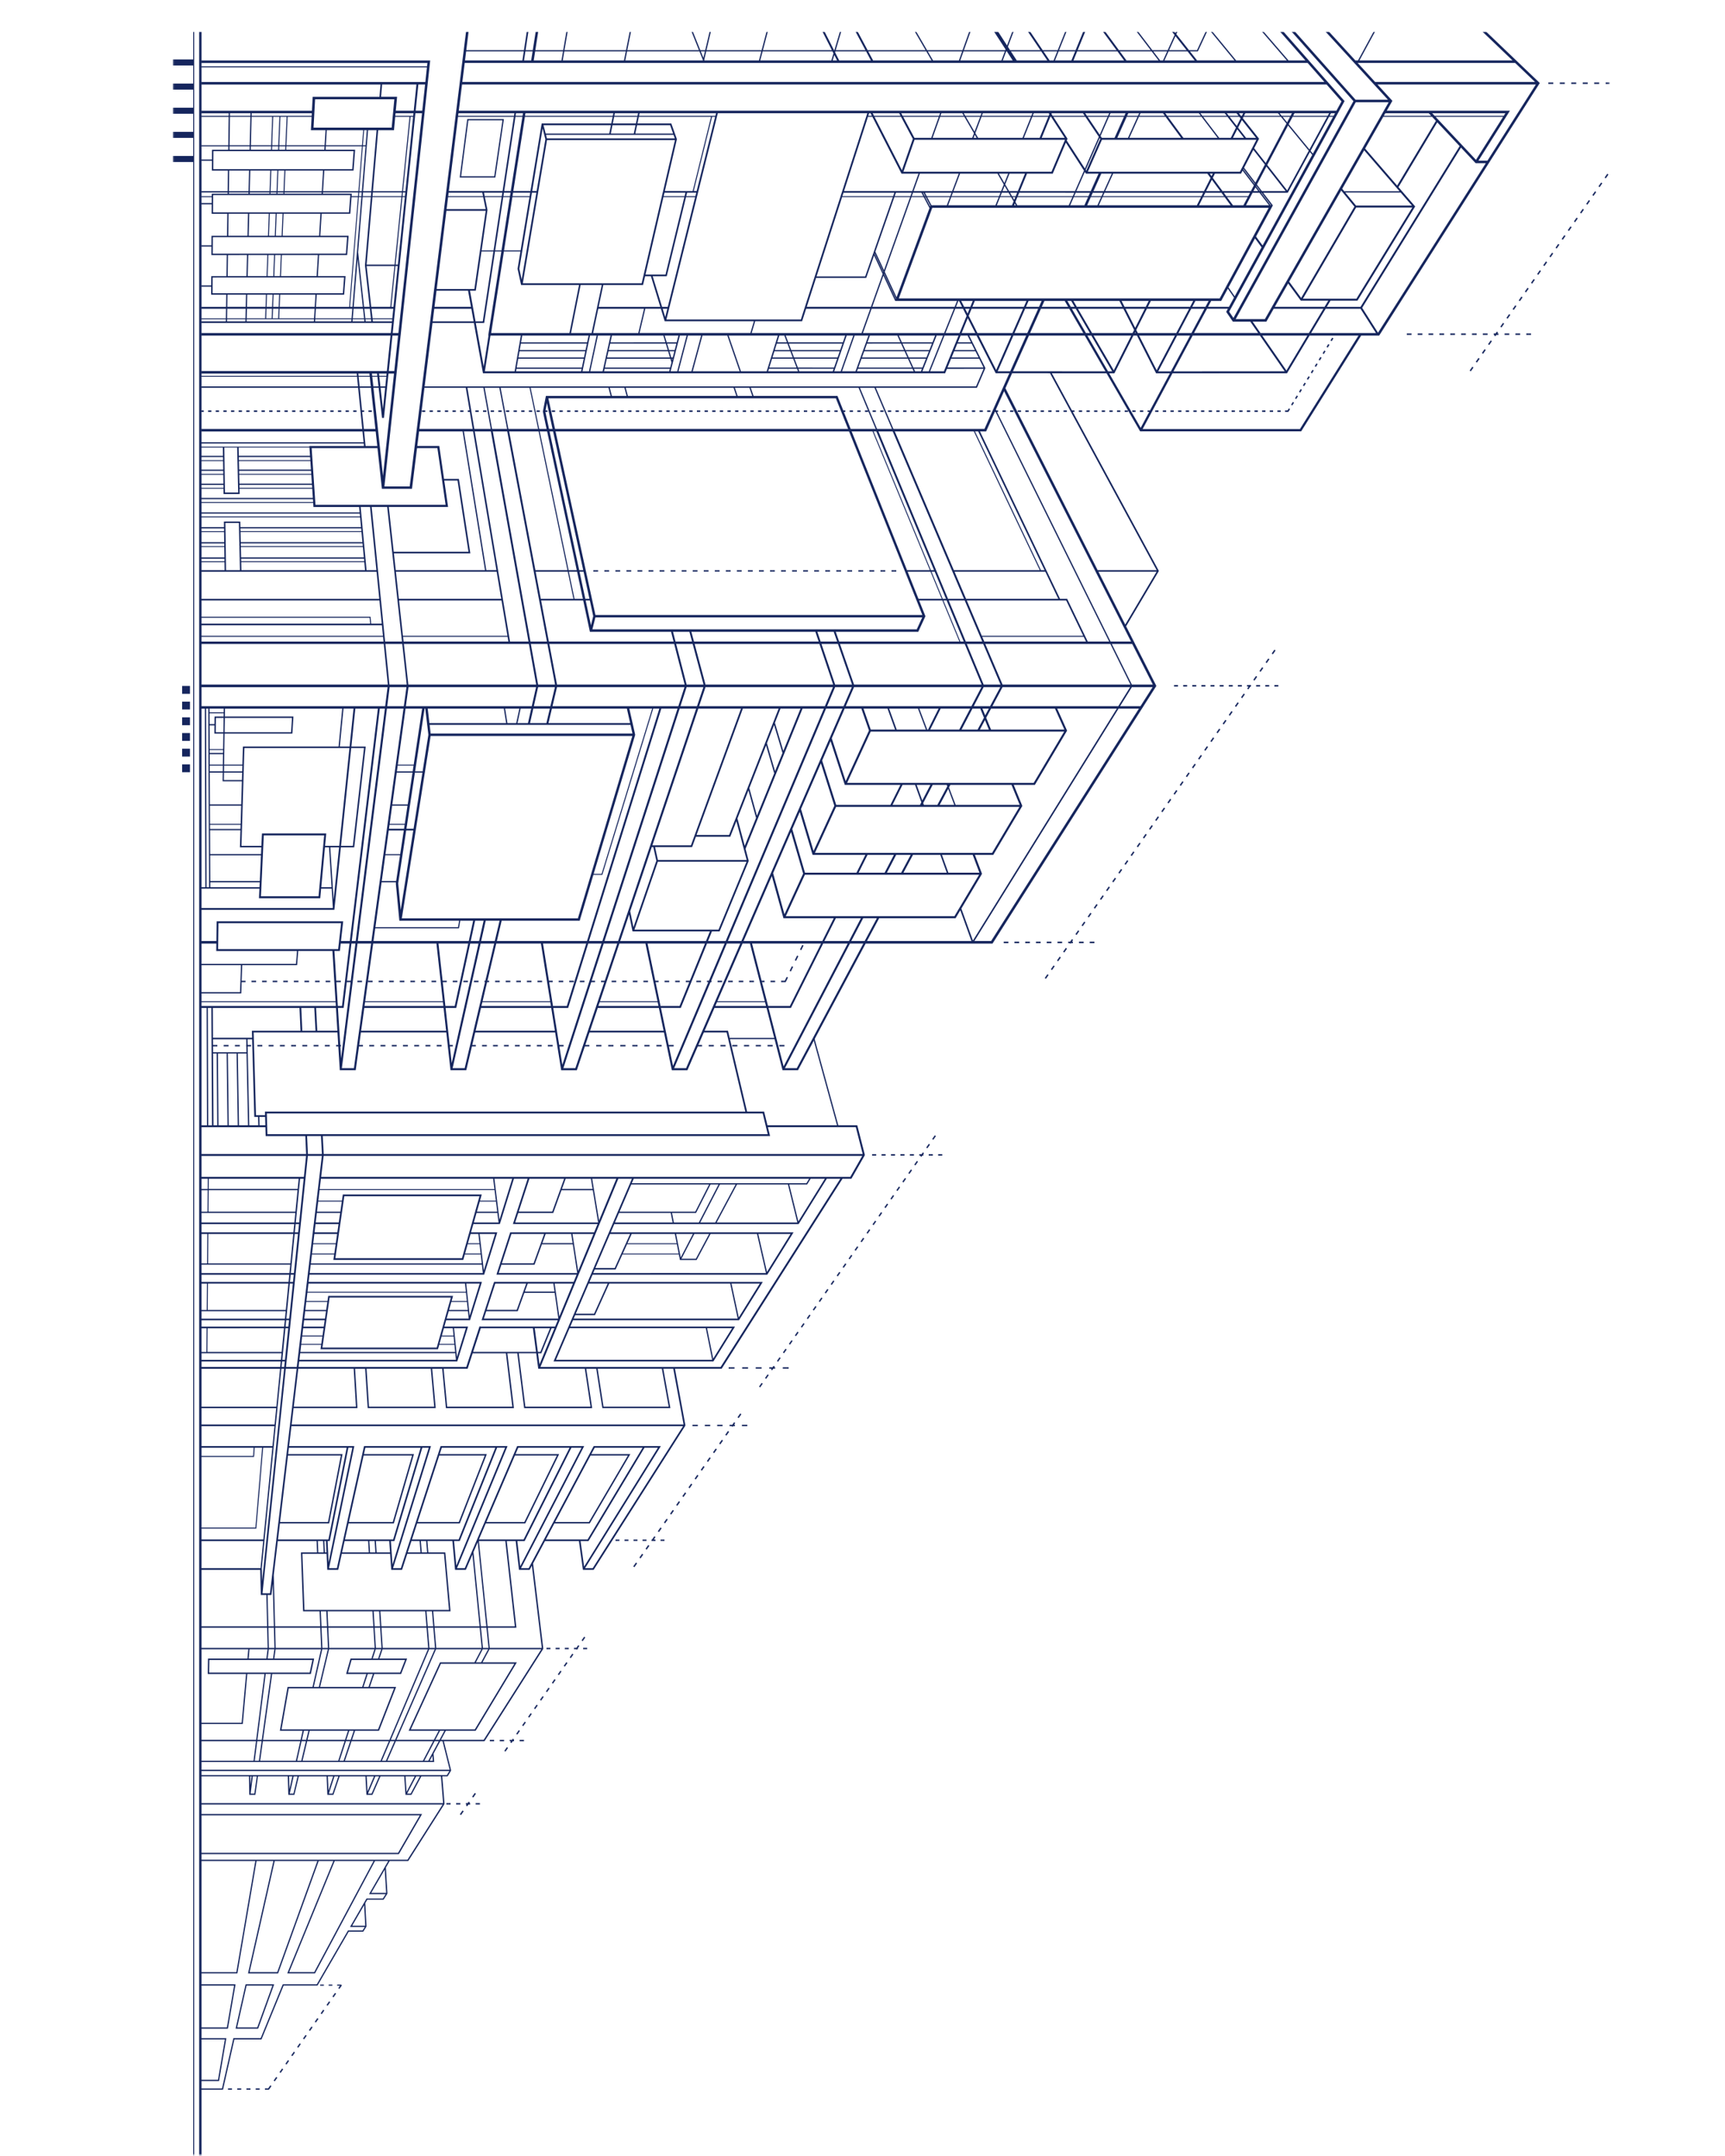
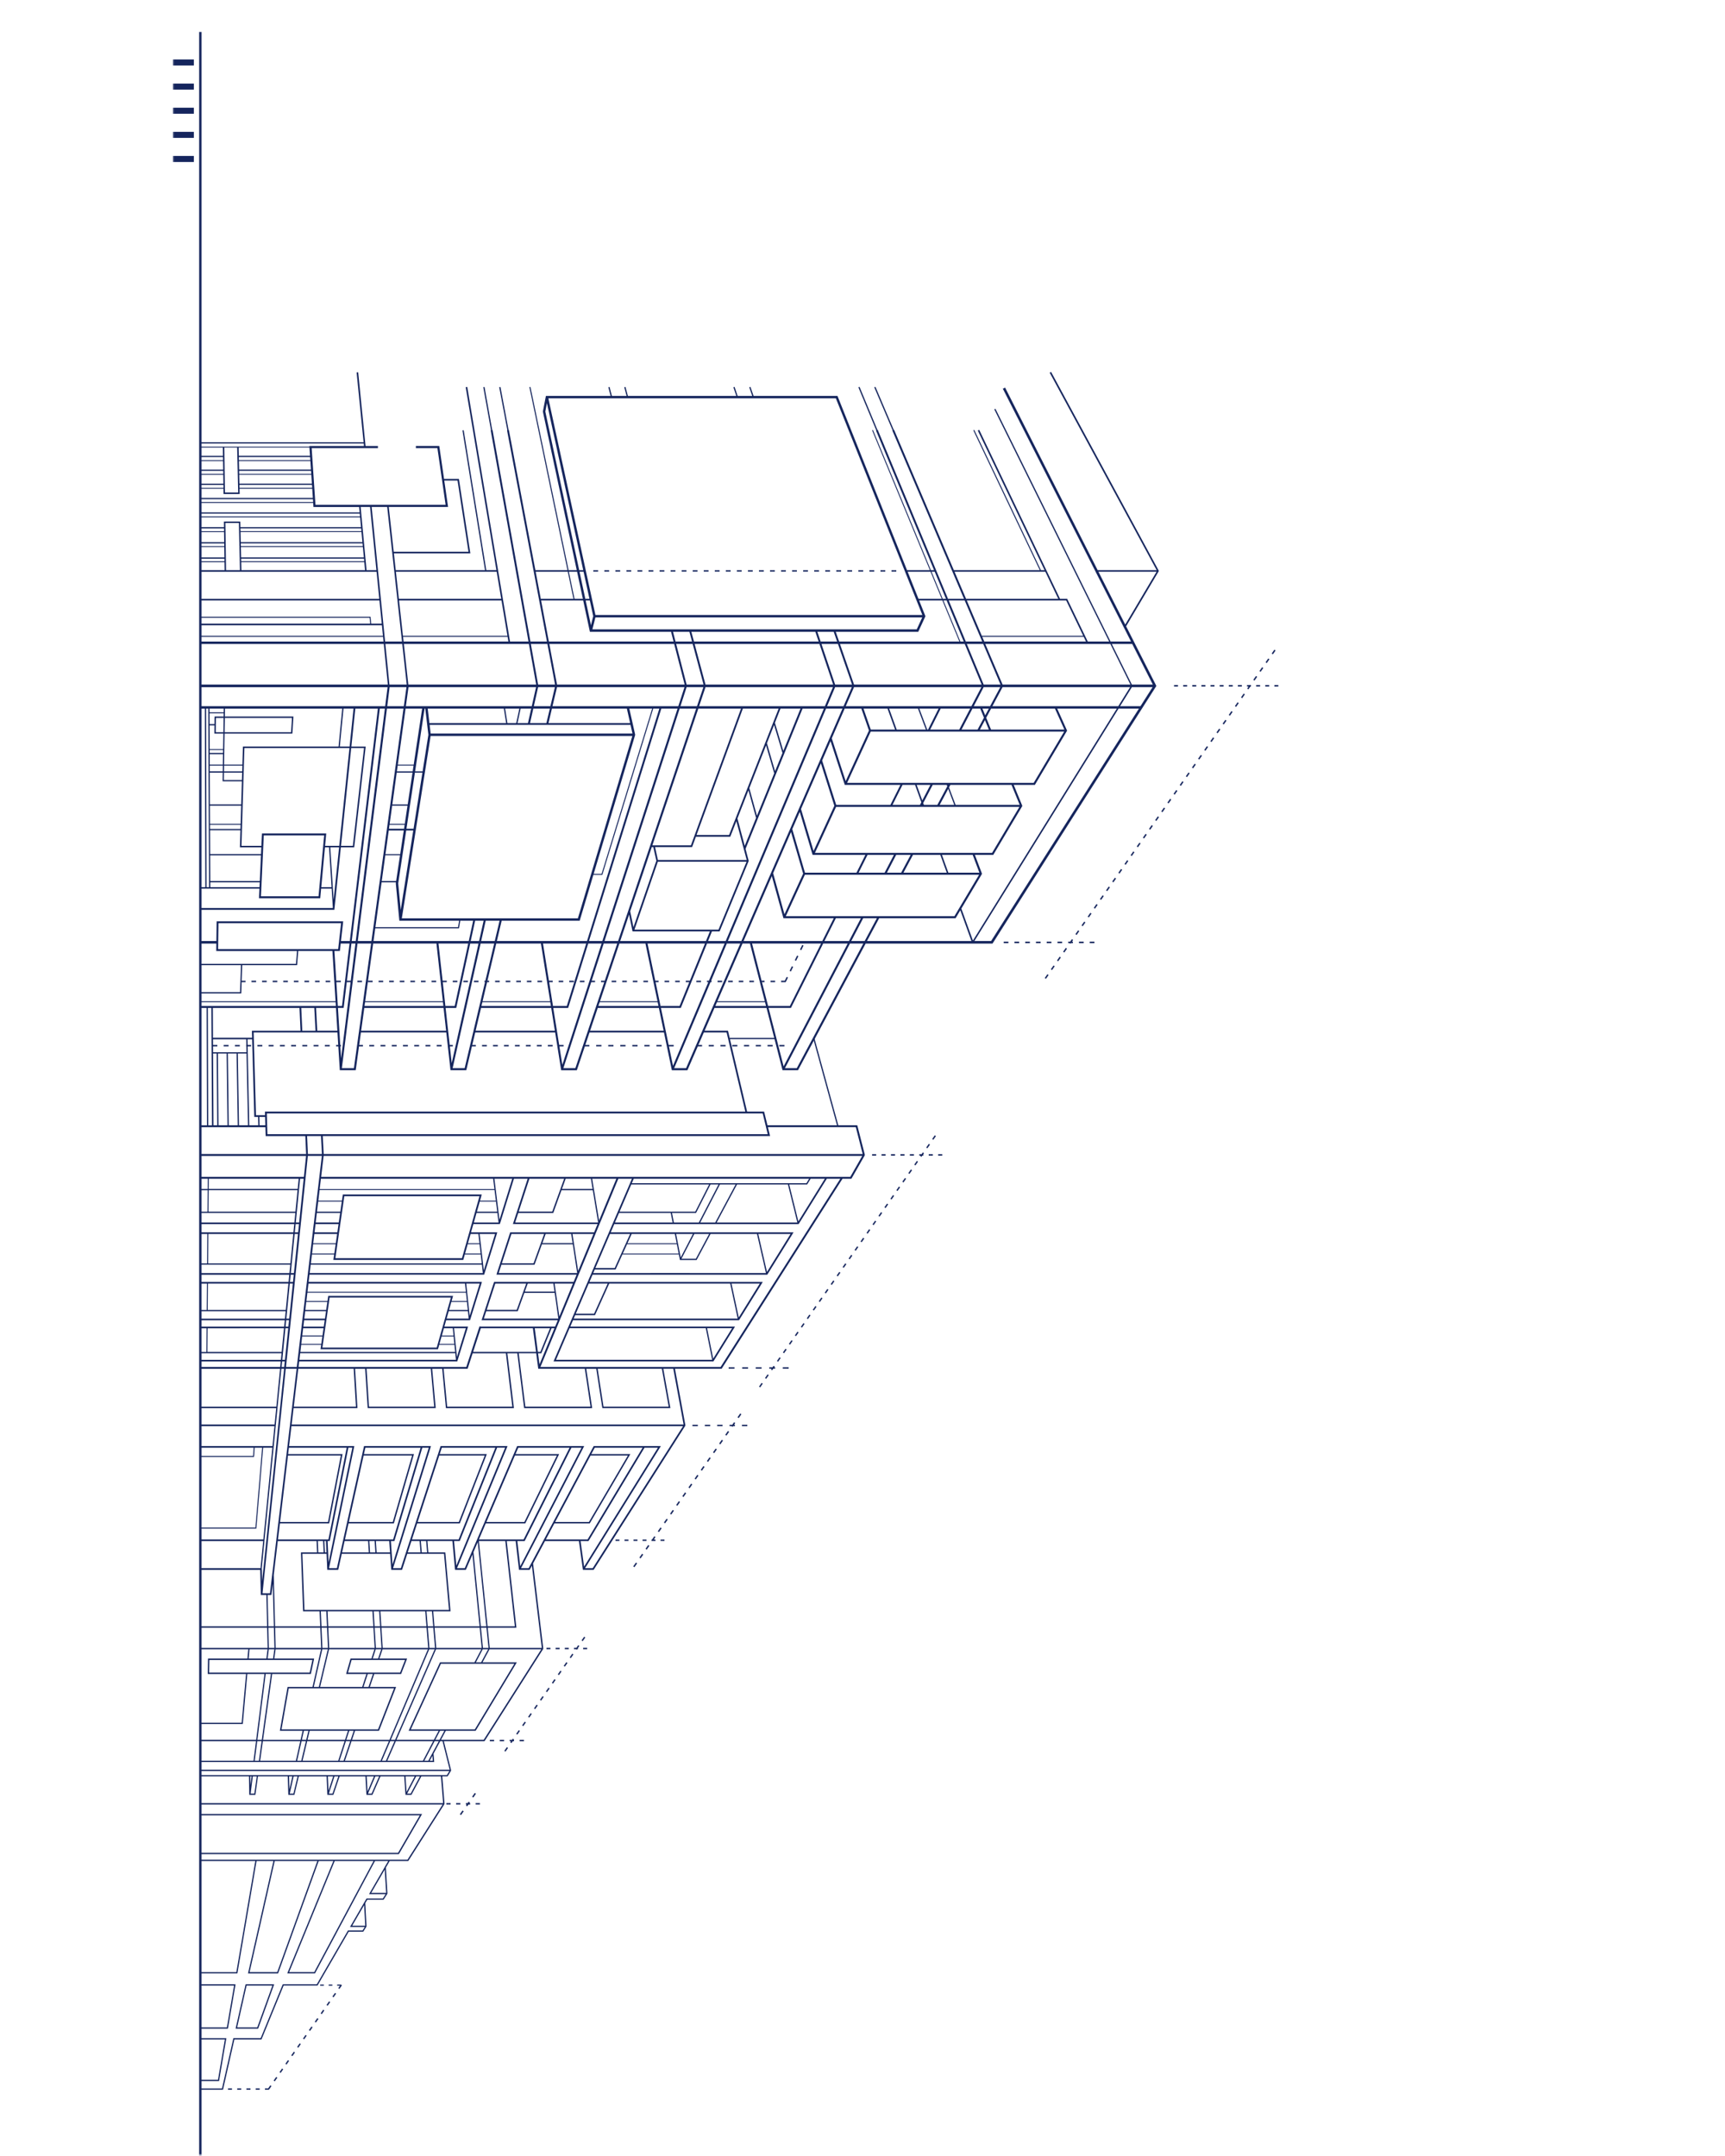
<svg xmlns="http://www.w3.org/2000/svg" width="1080" height="1350" viewBox="0 0 1080 1350" fill="none">
  <path fill-rule="evenodd" clip-rule="evenodd" d="M202.346 1258.4L203.055 1258.9L201.451 1261.18L200.742 1260.69L202.346 1258.4ZM206.029 1253.14L206.737 1253.64L205.143 1255.92L204.435 1255.43L206.029 1253.14ZM194.992 1268.92L195.701 1269.41L194.107 1271.7L193.398 1271.2L194.992 1268.92ZM209.711 1247.89L210.419 1248.37L208.82 1250.66L208.107 1250.17L209.711 1247.89ZM198.669 1263.66L199.378 1264.15L197.779 1266.44L197.07 1265.94L198.669 1263.66ZM200.461 1243.41V1242.66H202.773V1243.41H200.461ZM279.445 1129.92V1129.02H282.117V1129.92H279.445ZM289.565 1133.64L290.305 1134.16L288.633 1136.55L287.898 1136.03L289.565 1133.64ZM191.31 1274.18L192.018 1274.67L190.424 1276.95L189.716 1276.46L191.31 1274.18ZM212.836 1243.41H211.086V1242.66H213.357L213.388 1242.62L214.102 1243.11L212.497 1245.4L211.789 1244.91L212.836 1243.41ZM208.081 1242.66V1243.41H205.773V1242.66H208.081V1242.66ZM288.232 1129.02V1129.92H285.565V1129.02H288.232ZM142.737 1308.51V1307.66H145.247V1308.51H142.737ZM187.638 1279.44L188.341 1279.93L186.742 1282.22L186.034 1281.72L187.638 1279.44ZM162.602 1307.66V1308.51H160.086V1307.66H162.602ZM151.034 1307.66V1308.51H148.518V1307.66H151.034ZM137.206 1302.73L137.148 1303.07H125.487V1302.28H136.477L140.784 1277.02H125.487V1276.23H141.727L141.643 1276.7L137.206 1302.73ZM156.82 1307.66V1308.51H154.305V1307.66H156.82ZM183.956 1284.7L184.664 1285.19L183.065 1287.48L182.357 1286.98L183.956 1284.7ZM180.279 1289.96L180.987 1290.45L179.393 1292.74L178.685 1292.24L180.279 1289.96ZM172.924 1300.48L173.633 1300.97L172.034 1303.26L171.32 1302.76L172.924 1300.48ZM176.596 1295.22L177.305 1295.71L175.706 1298L174.997 1297.5L176.596 1295.22ZM165.872 1308.51V1307.66H167.904L169.242 1305.74L169.951 1306.24L168.393 1308.48V1308.51H168.367L168.352 1308.52L168.331 1308.51H165.872ZM347.133 1051.43L347.846 1051.92L346.227 1054.24L345.518 1053.74L347.133 1051.43ZM342.122 1032.69V1031.79H344.622V1032.69H342.122ZM358.289 1035.46L359.003 1035.96L357.383 1038.27L356.674 1037.78L358.289 1035.46ZM356.107 1031.79V1032.69H353.612V1031.79H356.107ZM354.565 1040.78L355.284 1041.29L353.659 1043.59L352.951 1043.1L354.565 1040.78ZM343.409 1056.75L344.117 1057.24L342.503 1059.56L341.794 1059.07L343.409 1056.75ZM350.846 1046.1L351.56 1046.61L349.94 1048.92L349.232 1048.42L350.846 1046.1ZM161.706 1270.02L161.612 1270.28H147.497L147.607 1269.8L153.685 1242.81L153.753 1242.5H171.659L171.466 1243.04L161.706 1270.02ZM154.383 1243.29L148.487 1269.48H161.06L170.523 1243.29H154.383ZM339.69 1062.06L340.398 1062.56L338.784 1064.88L338.076 1064.38L339.69 1062.06ZM365.737 1024.83L366.445 1025.32L364.82 1027.64L364.112 1027.14L365.737 1024.83ZM359.352 1032.69V1031.79H360.872L362.013 1030.14L362.732 1030.64L361.852 1031.9V1032.69H361.299L361.107 1032.96L360.721 1032.69H359.352ZM367.591 1031.79V1032.69H365.096V1031.79H367.591ZM350.367 1031.79V1032.69H347.867V1031.79H350.367ZM297.247 1122.66L297.982 1123.17L296.315 1125.56L295.576 1125.05L297.247 1122.66ZM306.659 1090.31V1089.41H309.362V1090.31H306.659ZM317.362 1093.99L318.076 1094.49L316.456 1096.81L315.747 1096.31L317.362 1093.99ZM292.169 1129.92H291.695V1129.02H292.794L293.409 1128.15L294.148 1128.67L293.893 1129.03H294.352V1129.93H293.268L292.477 1131.06L291.742 1130.55L292.169 1129.92ZM315.602 1089.41V1090.31H312.893V1089.41H315.602ZM300.477 1129.02V1129.92H297.81V1129.02H300.477ZM319.935 1090.31H319.107V1089.41H320.565L321.086 1088.67L321.794 1089.17L321.622 1089.41H321.815V1090.31H320.997L320.18 1091.47L319.471 1090.98L319.935 1090.31ZM332.247 1072.71L332.956 1073.21L331.341 1075.52L330.633 1075.02L332.247 1072.71ZM328.529 1078.03L329.237 1078.52L327.622 1080.84L326.914 1080.34L328.529 1078.03ZM328.049 1089.41V1090.31H325.346V1089.41H328.049ZM335.966 1067.39L336.68 1067.89L335.06 1070.2L334.352 1069.7L335.966 1067.39ZM324.805 1083.34L325.513 1083.84L323.898 1086.16L323.19 1085.66L324.805 1083.34ZM142.753 1269.95L142.701 1270.28H125.487V1269.48H142.039L146.539 1243.29H125.487V1242.49H147.477L147.404 1242.96L142.753 1269.95ZM249.852 1160.78L249.727 1160.99H125.487V1160.15H249.242L262.82 1136.71H125.487V1135.87H264.279L263.909 1136.49L249.852 1160.78ZM476.826 856.099V857H473.143V856.099H476.826ZM480.586 860.557L481.299 861.062L479.68 863.385L478.966 862.88L480.586 860.557ZM456.19 857V856.099H459.878V857H456.19ZM468.362 856.099V857H464.674V856.099H468.362ZM476.846 865.906L477.56 866.401L475.94 868.729L475.221 868.229L476.846 865.906ZM463.435 885.041L464.169 885.557L462.497 887.953L461.763 887.432L463.435 885.041ZM495.539 839.172L496.253 839.666L494.622 842L493.914 841.494L495.539 839.172ZM503.018 828.484L503.727 828.989L502.107 831.312L501.393 830.807L503.018 828.484ZM467.883 892.151V893.015H464.518V892.151H467.883ZM483.076 857H481.617V856.099H483.706L484.326 855.213L485.044 855.713L484.768 856.099H485.299V857H484.143L483.414 858.041L482.701 857.536L483.076 857ZM499.279 833.828L499.992 834.333L498.367 836.656L497.659 836.151L499.279 833.828ZM488.06 849.864L488.768 850.369L487.148 852.692L486.435 852.187L488.06 849.864ZM493.773 856.099V857H490.086V856.099H493.773ZM491.794 844.521L492.513 845.026L490.888 847.349L490.174 846.843L491.794 844.521ZM444.237 912.505L444.971 913.015L443.299 915.406L442.565 914.89L444.237 912.505ZM440.393 917.989L441.122 918.51L439.461 920.901L438.721 920.385L440.393 917.989ZM432.706 928.979L433.44 929.494L431.773 931.885L431.034 931.369L432.706 928.979ZM436.555 923.484L437.289 924L435.617 926.396L434.888 925.875L436.555 923.484ZM421.19 945.453L421.924 945.968L420.253 948.359L419.518 947.849L421.19 945.453ZM428.867 934.468L429.607 934.989L427.935 937.38L427.206 936.859L428.867 934.468ZM425.023 939.963L425.763 940.479L424.091 942.875L423.357 942.354L425.023 939.963ZM455.753 896.026L456.487 896.547L454.82 898.937L454.081 898.422L455.753 896.026ZM448.07 907.005L448.81 907.526L447.138 909.916L446.404 909.396L448.07 907.005ZM444.654 892.151V893.015H441.279V892.151H444.654ZM452.393 892.151V893.015H449.029V892.151H452.393ZM433.534 893.015V892.151H436.904V893.015H433.534ZM456.768 893.015V892.151H458.456L459.591 890.536L460.326 891.052L459.56 892.151H460.133V893.015H458.951L458.654 893.437L458.049 893.015H456.768ZM451.914 901.521L452.654 902.036L450.982 904.432L450.247 903.911L451.914 901.521ZM574.044 726.911L574.758 727.416L573.133 729.739L572.414 729.234L574.044 726.911ZM566.294 722.698V723.599H563.727V722.698H566.294ZM572.206 722.698V723.599H569.633V722.698H572.206ZM506.747 823.135L507.461 823.64L505.841 825.963L505.128 825.458L506.747 823.135ZM570.31 732.255L571.023 732.75L569.398 735.073L568.68 734.573L570.31 732.255ZM562.826 742.948L563.544 743.442L561.919 745.765L561.206 745.265L562.826 742.948ZM546.003 723.599V722.698H548.57V723.599H546.003ZM417.346 950.948L418.081 951.463L416.409 953.859L415.674 953.338L417.346 950.948ZM566.57 737.604L567.284 738.109L565.654 740.432L564.94 739.927L566.57 737.604ZM581.518 716.218L582.237 716.724L580.607 719.047L579.893 718.541L581.518 716.218ZM589.93 722.698V723.599H587.362V722.698H589.93ZM585.263 710.869L585.977 711.375L584.346 713.698L583.633 713.192L585.263 710.869ZM554.477 722.698V723.599H551.909V722.698H554.477ZM584.023 722.698V723.599H581.451V722.698H584.023ZM576.357 723.599H575.544V722.698H576.987L577.784 721.562L578.503 722.057L578.06 722.692H578.112V723.593H577.424L576.872 724.38L576.159 723.88L576.357 723.599ZM560.388 722.698V723.599H557.82V722.698H560.388ZM521.706 801.75L522.424 802.25L520.799 804.573L520.086 804.067L521.706 801.75ZM529.185 791.057L529.898 791.562L528.268 793.885L527.555 793.38L529.185 791.057ZM525.445 796.406L526.164 796.911L524.539 799.234L523.826 798.734L525.445 796.406ZM517.971 807.093L518.68 807.599L517.06 809.922L516.341 809.416L517.971 807.093ZM510.487 817.786L511.206 818.291L509.581 820.614L508.867 820.109L510.487 817.786ZM514.232 812.442L514.945 812.948L513.315 815.271L512.607 814.776L514.232 812.442ZM540.398 775.026L541.117 775.526L539.492 777.854L538.779 777.349L540.398 775.026ZM547.883 764.333L548.591 764.833L546.971 767.161L546.253 766.661L547.883 764.333ZM532.924 785.713L533.638 786.218L532.013 788.541L531.294 788.047L532.924 785.713ZM551.612 758.979L552.331 759.484L550.711 761.807L549.992 761.307L551.612 758.979ZM544.143 769.672L544.857 770.177L543.227 772.5L542.518 772L544.143 769.672ZM559.091 748.291L559.81 748.791L558.18 751.119L557.466 750.614L559.091 748.291ZM536.659 780.364L537.372 780.869L535.753 783.192L535.034 782.692L536.659 780.364ZM555.352 753.64L556.065 754.135L554.44 756.458L553.721 755.958L555.352 753.64ZM297.919 654.297V655.198H294.935V654.297H297.919ZM304.789 654.297V655.198H301.805V654.297H304.789ZM283.508 654.297V655.198H280.451V654.297H283.508ZM276.466 654.297V655.198H273.409V654.297H276.466ZM325.383 654.297V655.198H322.398V654.297H325.383ZM318.523 654.297V655.198H315.539V654.297H318.523ZM332.253 654.297V655.198H329.268V654.297H332.253ZM311.659 654.297V655.198H308.674V654.297H311.659ZM269.435 654.297V655.198H266.378V654.297H269.435ZM248.336 654.297V655.198H245.279V654.297H248.336ZM234.258 654.297V655.198H231.195V654.297H234.258ZM241.289 654.297V655.198H238.237V654.297H241.289ZM255.372 654.297V655.198H252.31V654.297H255.372ZM262.404 654.297V655.198H259.341V654.297H262.404ZM369.013 654.297V655.198H365.737V654.297H369.013ZM399.164 654.297V655.198H395.883V654.297H399.164ZM414.242 654.297V655.198H410.966V654.297H414.242ZM406.706 654.297V655.198H403.43V654.297H406.706ZM421.789 654.297V655.198H418.508V654.297H421.789ZM454.279 654.297V655.198H451.076V654.297H454.279ZM446.914 654.297V655.198H443.711V654.297H446.914ZM413.508 956.432L414.242 956.953L412.576 959.343L411.836 958.828L413.508 956.432ZM352.852 654.297V655.198H349.862V654.297H352.852ZM339.122 654.297V655.198H336.138V654.297H339.122ZM227.227 654.297V655.198H224.164V654.297H227.227ZM345.987 654.297V655.198H343.003V654.297H345.987ZM384.081 654.297V655.198H380.805V654.297H384.081ZM391.628 654.297V655.198H388.346V654.297H391.628ZM376.544 654.297V655.198H373.273V654.297H376.544ZM439.549 654.297V655.198H436.336V654.297H439.549ZM458.451 655.198V654.297H461.654V655.198H458.451ZM405.826 967.422L406.565 967.937L404.893 970.328L404.159 969.812L405.826 967.422ZM401.982 972.911L402.721 973.432L401.049 975.823L400.315 975.302L401.982 972.911ZM398.148 978.406L398.878 978.922L397.206 981.312L396.477 980.797L398.148 978.406ZM147.091 655.198V654.297H150.148V655.198H147.091ZM469.013 654.297V655.198H465.81V654.297H469.013ZM197.534 645.406L196.758 630.494L197.867 630.442L198.643 645.401H211.815V646.474H158.815L160.263 698.297H165.961L165.914 696.625L165.893 696.041H466.638L454.919 646.484H440.195V645.406H455.773L455.878 645.828L456.836 649.89H485.471V650.687H457.029L467.747 696.047H478.398L478.508 696.484L480.492 704.599H524.029L509.138 650.312L509.898 650.109L524.846 704.599H536.727L536.841 705.041L541.451 723.031L541.393 723.468L533.221 737.791L533.055 738.093H527.466L451.971 856.807L451.805 857.073H422.591L429.112 892.396L429.039 892.765L371.836 982.718L371.685 982.958H364.951L364.893 982.515L362.456 964.963H341.216L333.747 978.984L340.148 1032.23L340.076 1032.52L303.477 1090.07L303.341 1090.28H277.888L282.424 1108.44L282.466 1108.59L282.383 1108.74L280.372 1112.08L280.258 1112.27H276.909L278.31 1129.43L278.242 1129.69L255.727 1165.1L255.596 1165.3H243.977L241.591 1169.41L242.57 1185.59L242.503 1185.83L240.273 1189.34L240.154 1189.53H229.935L228.695 1191.67L229.466 1206.19L229.404 1206.42L227.539 1209.36L227.414 1209.55H218.336L198.909 1243.08L198.794 1243.28H177.565L163.826 1276.77L163.727 1277.02H146.742L139.701 1308.19L139.628 1308.5H125.471V1307.71H138.992L146.039 1276.53L146.107 1276.22H163.201L176.93 1242.74L177.034 1242.49H198.341L217.763 1208.96L217.883 1208.76H226.987L228.352 1206.61H219.122L219.471 1206.02L229.357 1188.94L229.471 1188.74H239.716L241.445 1186.03H231.055L231.404 1185.43L243.055 1165.3H234.768L223.826 1185.81L221.951 1189.32L212.826 1206.41L211.263 1209.34L197.315 1235.46L197.201 1235.67H179.846L180.065 1235.12L190.779 1209.01L191.987 1206.07L198.982 1188.99L200.43 1185.48L208.701 1165.31H199.529L192.143 1185.77L190.867 1189.28L184.701 1206.36L183.643 1209.3L174.206 1235.41L174.112 1235.68H155.279L155.388 1235.19L161.289 1209.08L161.961 1206.14L165.81 1189.06L166.607 1185.55L171.18 1165.31H160.628L157.154 1185.7L156.555 1189.21L153.638 1206.29L153.138 1209.23L148.69 1235.34L148.628 1235.67H125.482V1234.88H147.966L152.372 1209.09L152.867 1206.16L155.779 1189.07L156.383 1185.56L159.841 1165.3H125.487V1164.46H255.138L277.117 1129.9H125.492V1129.05H277.424L276.06 1112.28H263.805L257.701 1123.64L257.591 1123.85H253.872L253.841 1123.48L253.081 1112.28H238.221L233.268 1123.62L233.159 1123.86H229.419L229.398 1123.48L228.773 1112.28H212.648L208.831 1123.59L208.737 1123.86H204.961L204.945 1123.48L204.471 1112.28H187.081L184.393 1123.55L184.32 1123.85H180.503L180.497 1123.46L180.164 1112.27H161.508L159.951 1123.5L159.904 1123.85H156.06L156.049 1123.46L155.867 1112.27H125.518V1111.48H279.81L281.341 1108.93H125.555V1108.14H281.534L277.076 1090.28H275.617L271.424 1098.09L271.805 1102.87L271.841 1103.3H125.56V1102.51H158.727L160.268 1090.28H125.497V1089.4H160.378L165.57 1048.19H154.836L152.049 1079.12L152.018 1079.48H125.497V1078.69H151.294L154.049 1048.19H130.065L130.07 1047.74L130.216 1038.97L130.221 1038.53H154.914L155.43 1032.72H125.492V1031.84H167.555L167.253 1019.23H125.492V1018.35H167.232L166.768 998.708H163.294L163.284 998.203L162.909 982.968L125.492 982.958V981.927L163.102 981.942L164.773 964.963H125.492V963.937H164.867L170.503 906.5H164.758L160.513 956.854L160.492 957.14H125.591V956.51H159.909L164.117 906.5H159.471L159.07 911.989L159.044 912.281H125.534V911.646H158.456L158.831 906.5H125.482V905.474H170.591L171.82 893.01H125.482V891.979H171.914L172.924 881.698H125.471V880.807H173.013L175.341 857.088H125.482V855.948H175.414L175.753 852.5H125.482V851.474H175.857L176.263 847.343H125.487V846.552H129.216L129.331 831.724H125.492V830.692L177.904 830.687L178.299 826.708L125.492 826.713V825.682H178.404L178.852 821.031H125.492V820.239H129.419L129.555 803.755H125.492V802.724H180.654L181.096 798.182H125.492V797.151H181.206L181.716 791.896H125.492V791.104H129.643L129.789 772.672H125.487V771.64H183.701L184.201 766.484H125.487V765.463H184.305L184.893 759.51H125.487V758.724H129.893L129.997 745.281H125.487V744.494H130.003L130.055 738.099H125.487V736.916H190.263L191.617 723.791H125.487V722.599H191.659L191.148 711.354H166.32L166.305 710.791L166.164 705.797H125.482V704.614H129.576L129.352 630.547H130.143L130.367 704.614H132.711L132.315 630.583H133.263L133.362 649.823H157.831L157.721 645.979L157.706 645.427H188.154L187.482 630.515L188.586 630.468L189.268 645.427H197.534V645.406ZM220.503 1205.82H228.664L227.977 1192.93L220.503 1205.82ZM232.43 1185.23H241.753L240.872 1170.66L232.43 1185.23ZM171.997 1165.3L167.383 1185.71L166.586 1189.22L162.737 1206.31L162.07 1209.24L156.273 1234.87H173.56L182.893 1209.03L183.956 1206.09L190.122 1189L191.393 1185.49L198.685 1165.3H171.997ZM209.555 1165.3L201.164 1185.77L199.721 1189.28L192.721 1206.37L191.508 1209.3L181.029 1234.87H196.727L210.56 1208.97L212.128 1206.03L221.247 1188.95L223.122 1185.44L233.878 1165.3H209.555ZM156.685 1112.28L156.779 1117.91L157.487 1112.28H156.685ZM158.284 1112.28L156.924 1123.06H159.247L160.747 1112.28H158.284ZM180.987 1112.28L181.227 1120.31L183.039 1112.28H180.987ZM183.857 1112.28L181.414 1123.06H183.727L186.294 1112.28H183.857ZM205.279 1112.28L205.664 1121.25L208.586 1112.28H205.279ZM209.419 1112.28L205.904 1123.06H208.19L211.831 1112.28H209.419ZM229.576 1112.28L230.107 1121.74L234.128 1112.28H229.576ZM234.987 1112.28L230.409 1123.06H232.654L237.372 1112.28H234.987ZM253.872 1112.28L254.544 1122.04L259.664 1112.28H253.872ZM260.549 1112.28L254.898 1123.06H257.122L262.909 1112.28H260.549ZM270.971 1102.51L270.721 1099.39L269.049 1102.51H270.971ZM161.055 1090.28L159.508 1102.51H162.091L163.784 1090.28H161.055ZM164.581 1090.28L162.888 1102.51H185.232L187.987 1090.28H164.581ZM188.794 1090.28L186.044 1102.51H188.612L191.523 1090.28H188.794ZM192.341 1090.28L189.43 1102.51H211.747L215.721 1090.28H192.341ZM216.555 1090.28L212.581 1102.51H215.128L219.253 1090.28H216.555ZM220.091 1090.28L215.961 1102.51H238.263L243.456 1090.28H220.091ZM244.315 1090.28L239.122 1102.51H241.638L246.982 1090.28H244.315ZM247.846 1090.28L242.497 1102.51H264.779L271.18 1090.28H247.846ZM272.076 1090.28L265.674 1102.51H268.148L274.711 1090.28H272.076ZM275.185 1089.4L278.221 1083.74H275.508L272.534 1089.4H275.185ZM219.56 1089.4L221.461 1083.74H218.68L216.841 1089.4H219.56ZM216.008 1089.4L217.846 1083.74H193.888L192.544 1089.4H216.008ZM191.732 1089.4L193.076 1083.74H190.273L189.003 1089.4H191.732ZM166.346 1048.18L161.164 1089.39H163.904L169.612 1048.18H166.346ZM131.081 1039.42L130.951 1047.3H193.893L195.576 1039.42H131.081ZM156.221 1032.72L155.706 1038.53H166.768L167.497 1032.72H156.221ZM168.299 1032.72L167.57 1038.53H170.956L171.758 1032.72H168.299ZM172.555 1032.72L171.753 1038.53H196.68L196.565 1039.07L194.69 1047.84L194.607 1048.2H170.409L164.701 1089.41H188.185L189.456 1083.75H175.206L175.305 1083.23L179.966 1056.68L180.034 1056.31H195.654L200.966 1032.73H172.555V1032.72ZM176.268 1082.85H236.685L246.695 1057.19H180.773L176.268 1082.85ZM201.779 1032.72L196.461 1056.31H199.612L205.221 1032.72H201.779ZM206.029 1032.72L200.424 1056.31H226.763L229.398 1048.19H216.701L216.857 1047.62L219.367 1038.85L219.461 1038.53H232.539L234.419 1032.72H206.029ZM227.607 1056.31H230.727L233.466 1048.19H230.232L227.607 1056.31ZM217.883 1047.3H250.513L253.586 1039.42H220.133L217.883 1047.3ZM235.258 1032.72L233.378 1038.53H236.732L238.685 1032.72H235.258ZM239.523 1032.72L237.565 1038.53H254.888L254.648 1039.14L251.232 1047.91L251.117 1048.2H234.305L231.565 1056.31H247.997L247.758 1056.92L237.404 1083.47L237.289 1083.75H222.299L220.388 1089.41H243.831L267.883 1032.74H239.523V1032.72ZM268.747 1032.72L244.695 1089.4H247.378L272.148 1032.72H268.747ZM273.008 1032.72L248.237 1089.4H271.648L274.622 1083.74H255.841L256.128 1083.11L275.352 1041.16L275.471 1040.9H297.065L301.352 1032.72H273.008ZM257.211 1082.85H297.299L322.018 1041.79H276.034L257.211 1082.85ZM302.227 1032.72L297.951 1040.9H301.211L305.602 1032.72H302.227ZM306.492 1032.72L302.107 1040.9H323.581L323.169 1041.58L297.93 1083.53L297.799 1083.74H279.112L276.081 1089.4H302.841L338.888 1032.72H306.492ZM209.971 787.828H289.232L300.195 749.026H215.57L209.971 787.828ZM213.992 752.359H199.221L198.471 758.708H213.086L213.992 752.359ZM212.961 759.5H198.378L197.669 765.448H212.096L212.961 759.5ZM211.961 766.479H197.555L196.94 771.635H211.216L211.961 766.479ZM211.065 772.666H196.815L196.122 778.458H210.221L211.065 772.666ZM210.148 779.031H196.06L195.367 784.896H209.294L210.148 779.031ZM301.518 803.364L294.398 826.317L294.284 826.682H279.331L278.206 830.661H293.049L292.846 831.323L286.398 852.114L286.284 852.474H187.331L186.924 855.922H291.94L300.232 830.468L300.784 830.646H347.565L349.216 826.666H301.518L301.737 825.989L309.216 803.041L309.336 802.687H359.133L361.013 798.14L311.508 798.146H310.799L311.018 797.474L319.32 771.984L319.435 771.63H371.977L374.112 766.468H321.112L321.331 765.797L330.352 738.073H321.758L313.07 766.104L312.956 766.463H296.367L294.909 771.625H311.346L311.143 772.291L303.237 797.776L303.122 798.14H243.612L193.779 798.146L193.237 802.687H301.732L301.518 803.364ZM291.664 808.854L291.122 803.729H193.122L192.518 808.843H246.039L291.664 808.854ZM294.07 823.922L300.336 803.729H291.909L294.07 823.922ZM201.862 843.797H273.43L282.289 812.458H206.383L201.862 843.797ZM204.94 815.218H191.753L191.159 820.213H204.216L204.94 815.218ZM204.107 821.01H191.07L190.518 825.656H203.44L204.107 821.01ZM203.284 826.687H190.398L189.93 830.666H202.711L203.284 826.687ZM202.57 831.698H189.805L189.268 836.25H201.909L202.57 831.698ZM201.82 836.828H189.19L188.633 841.5H201.143L201.82 836.828ZM240.31 846.531H284.966L284.523 842.067H274.997L274.32 844.453L274.211 844.828H200.674L200.758 844.239L201.07 842.067H188.576L188.055 846.526L240.31 846.531ZM286.076 849.682L291.659 831.682H284.273L286.076 849.682ZM285.039 847.323H187.945L187.461 851.453H285.456L285.039 847.323ZM283.482 831.687H277.924L276.638 836.255H283.945L283.482 831.687ZM283.992 836.828H276.466L275.154 841.5H284.456L283.992 836.828ZM279.633 825.651H293.451L292.961 821.005H280.94L279.633 825.651ZM281.169 820.218H292.878L292.346 815.224H282.581L281.169 820.218ZM205.029 814.646L205.43 811.869L205.497 811.427H283.659L283.477 812.083L282.753 814.646H292.294L291.732 809.416H192.456L191.836 814.651H205.029V814.646ZM336.737 846.484H338.32L344.357 831.682H334.789L336.737 846.484ZM333.638 831.682H301.034L296.216 846.484H335.596L333.638 831.682ZM339.029 847.099L338.919 847.369H336.857L337.773 854.312L347.138 831.682H345.32L339.029 847.099ZM328.586 808.734H347.164L346.456 803.718H330.409L328.586 808.734ZM329.461 803.729H310.081L304.721 820.172H323.513L329.461 803.729ZM350.185 824.333L358.711 803.729H347.247L350.185 824.333ZM347.273 809.526H328.299L324.242 820.76L324.133 821.041H304.43L302.93 825.646L349.565 825.635L347.273 809.526ZM339.576 778.354H358.492L357.617 772.672H341.622L339.576 778.354ZM340.685 772.672H320.185L314.201 791.047H334.039L340.685 772.672ZM361.966 795.849L371.56 772.672H358.424L361.966 795.849ZM358.612 779.14H339.289L334.768 791.63L334.659 791.922H313.914L312.227 797.125L361.362 797.119L358.612 779.14ZM371.138 745.276H351.539L346.482 759.26L346.372 759.552H324.461L322.539 765.463H374.466L371.138 745.276ZM375.06 764.213L385.872 738.093H370.758L375.06 764.213ZM353.19 738.088H331.451L324.758 758.661H345.753L353.19 738.088ZM243.628 797.13H302.294L301.695 791.885H194.529L193.898 797.135L243.628 797.13ZM302.904 795.432L309.961 772.666H300.294L302.904 795.432ZM299.497 772.666H294.628L292.992 778.458H300.164L299.497 772.666ZM300.232 779.031H292.836L291.174 784.896H300.909L300.232 779.031ZM243.622 791.093H301.607L300.966 785.479H291.013L290.154 788.51L290.039 788.906H208.716L208.805 788.291L209.211 785.479H195.289L194.622 791.099L243.622 791.093ZM312.133 765.463L311.393 759.505H298.357L296.674 765.463H312.133ZM298.581 758.708H311.294L310.508 752.359H300.383L298.581 758.708ZM214.081 751.786L214.565 748.406L214.633 747.942H301.622L301.43 748.63L300.539 751.786H310.44L309.622 745.161H200.086L199.305 751.791H214.081V751.786ZM312.721 763.812L320.695 738.093H309.549L312.721 763.812ZM309.549 744.588L308.742 738.088H200.919L200.148 744.588H309.549ZM351.826 744.479H371.003L369.956 738.088H354.138L351.826 744.479ZM462.023 738.093H396.758L395.56 740.88H504.893L506.576 738.093H462.023ZM435.888 759.281L435.773 759.5H420.737L421.904 765.463H437.539L449.852 741.672H444.841L435.888 759.281ZM443.951 741.672H395.221L387.909 758.708H435.294L443.951 741.672ZM419.93 759.5H387.565L385.008 765.463H421.102L419.93 759.5ZM438.43 765.463H447.82L460.544 741.672H450.742L438.43 765.463ZM448.711 765.463H499.185L493.31 741.672H461.435L448.711 765.463ZM499.846 764.807L516.424 738.093H507.513L505.461 741.479L505.346 741.672H494.128L499.846 764.807ZM451.164 855.927L526.102 738.093H517.633L500.159 766.244L500.013 766.489H384.581L382.362 771.651H496.826L496.341 772.432L480.534 797.916L480.383 798.161H480.096L421.003 798.151H371.003L369.049 802.703H477.565L477.081 803.489L462.841 826.432L462.695 826.682H358.763L357.06 830.651H403.669L459.305 830.646H460.195L459.711 831.432L446.799 852.234L446.648 852.479H346.555L346.857 851.771L395.638 738.099H387.107L338.346 855.927H451.164ZM394.503 772.672H381.914L372.747 794.021H384.846L394.503 772.672ZM389.951 784.906H424.893L423.742 779.036H392.607L389.951 784.906ZM392.857 778.463H423.643L422.508 772.672H395.477L392.857 778.463ZM426.19 787.385L433.805 772.672H423.31L426.19 787.385ZM426.659 788.182H435.664L443.961 772.672H434.695L426.659 788.182ZM436.258 788.76L436.138 788.974H425.69L425.622 788.651L425.003 785.468H389.685L385.539 794.651L385.419 794.911H372.367L371.414 797.119L420.971 797.109L479.534 797.125L477.508 788.265L473.94 772.672H444.857L436.258 788.76ZM480.206 796.448L494.956 772.672H474.758L478.289 788.088L480.206 796.448ZM372.628 823.239L372.503 823.505H360.102L359.18 825.646H461.857L457.169 803.729H381.435L372.628 823.239ZM380.471 803.718H368.586L360.482 822.609H371.935L380.471 803.718ZM462.529 824.937L475.695 803.718H457.982L462.529 824.937ZM446.523 850.724L458.352 831.666H442.701L446.523 850.724ZM441.893 831.666H356.596L348.112 851.437L445.862 851.432L441.893 831.666ZM336.93 856.578L335.711 847.364H324.763L328.93 880.791H369.711L366.154 857.067H336.997L336.93 856.578ZM374.195 857.073L377.857 880.797H418.654L414.378 857.073H374.195ZM365.701 980.958L411.914 906.494H403.518L368.607 964.713L368.456 964.963H363.487L365.701 980.958ZM394.268 911.151L369.357 953.687L369.216 953.911H347.086L341.753 963.932H367.878L402.326 906.494H372.346L370.221 910.479H394.664L394.268 911.151ZM393.117 911.375H369.742L347.56 953.026H368.716L393.117 911.375ZM371.576 905.729L371.721 905.458H413.758L413.273 906.244L366.299 981.922H371.091L427.654 892.994H182.471L180.992 905.458H221.836L221.706 906.073L206.008 981.922H210.919L227.826 905.859L227.914 905.458H269.831L269.628 906.125L246.107 981.927H250.961L275.747 905.823L275.862 905.463H317.773L317.482 906.177L286.133 981.927H290.977L323.654 905.781L323.799 905.463H365.768L365.372 906.213L326.211 981.927H330.982L371.576 905.729ZM214.357 911.005L206.148 953.552L206.081 953.911H175.247L174.055 963.932H205.617L217.055 906.494H180.878L180.409 910.479H214.466L214.357 911.005ZM213.388 911.375H180.305L175.357 953.026H205.352L213.388 911.375ZM206.549 964.541L206.461 964.958H205.112L205.721 978.307L220.586 906.489H218.107L206.549 964.541ZM299.122 965.599L296.43 971.864L301.034 1018.34H304.471L299.122 965.599ZM305.263 1018.34H322.326L316.367 964.958H299.841L305.263 1018.34ZM295.784 973.375L291.799 982.646L291.659 982.958H284.904L284.857 982.489L283.247 964.958H267.596L268.18 972.052H278.799L278.831 972.463L282.034 1008.46L282.076 1008.95H271.242L272.013 1018.34H300.237L295.784 973.375ZM304.56 911.088L287.971 953.635L287.857 953.922H261.174L257.914 963.937H287.133L310.122 906.5H276.612L275.315 910.489H304.789L304.56 911.088ZM303.497 911.375H275.023L261.471 953.026H287.247L303.497 911.375ZM287.966 964.64L287.831 964.958H284.279L285.695 980.312L316.242 906.489H311.232L287.966 964.64ZM264.065 972.052H267.393L266.799 964.958H263.497L264.065 972.052ZM262.701 964.958H257.586L255.273 972.052H263.268L262.701 964.958ZM244.914 982.474L244.247 972.948H213.982L211.852 982.557L211.763 982.963H204.904L204.888 982.474L204.451 972.953H189.336L190.622 1008.07H281.107L277.987 972.953H254.982L251.841 982.609L251.716 982.963H244.945L244.914 982.474ZM259.023 911.047L246.669 953.593L246.57 953.911H218.216L215.987 963.932H246.154L263.336 906.494H228.758L227.872 910.479H259.195L259.023 911.047ZM258.003 911.375H227.669L218.409 953.026H245.904L258.003 911.375ZM247.029 964.599L246.919 964.963H244.732L245.742 979.666L268.445 906.494H264.409L247.029 964.599ZM231.68 972.052H235.003L234.56 964.958H231.253L231.68 972.052ZM230.456 964.958H215.758L214.18 972.052H230.893L230.456 964.958ZM235.805 972.052H244.185L243.695 964.958H235.346L235.805 972.052ZM270.445 1008.95H267.029L267.779 1018.34H271.221L270.445 1008.95ZM266.227 1008.95H238.154L238.763 1018.34H266.982L266.227 1008.95ZM237.367 1008.95H233.945L234.523 1018.34H237.966L237.367 1008.95ZM233.159 1008.95H205.081L205.513 1018.34H233.737L233.159 1008.95ZM204.294 1008.95H200.878L201.279 1018.34H204.716L204.294 1008.95ZM200.081 1008.95H189.763L189.747 1008.52L188.419 972.515L188.409 972.062H198.503L198.195 964.963H173.924L171.398 986.234L172.242 1018.35H200.477L200.081 1008.95ZM199.299 972.052H202.622L202.305 964.958H198.992L199.299 972.052ZM203.419 972.052H204.404L204.076 964.958H203.107L203.419 972.052ZM349.768 911.119L328.977 953.666L328.852 953.922H304.122L299.831 963.937H327.826L356.596 906.5H324.471L322.763 910.489H350.07L349.768 911.119ZM348.648 911.375H322.388L304.518 953.026H328.299L348.648 911.375ZM328.617 964.682L328.471 964.963H323.888L325.706 980.724L364.091 906.5H357.758L328.617 964.682ZM168.039 1019.23L168.336 1031.84H171.815L171.487 1019.23H168.039ZM172.279 1019.23L172.602 1031.84H201.055L200.518 1019.23H172.279ZM201.315 1019.23L201.846 1031.84H205.32L204.747 1019.23H201.315ZM205.544 1019.23L206.112 1031.84H234.565L233.794 1019.23H205.544ZM234.576 1019.23L235.357 1031.84H238.826L238.029 1019.23H234.576ZM238.815 1019.23L239.622 1031.84H268.065L267.055 1019.23H238.815ZM267.857 1019.23L268.862 1031.84H272.331L271.294 1019.23H267.857ZM272.086 1019.23L273.128 1031.84H301.576L300.32 1019.23H272.086ZM301.122 1019.23L302.378 1031.84H305.841L304.56 1019.23H301.122ZM323.268 1018.74L323.32 1019.23H305.357L306.638 1031.84H339.201L333.003 980.359L331.763 982.692L331.622 982.963H324.93L324.872 982.505L322.852 964.963H317.268L323.268 1018.74ZM169.982 998.244L169.924 998.698H167.549L168.013 1018.34H171.451L170.753 991.692L169.982 998.244ZM176.148 857.073L163.893 981.942H163.909L163.919 982.437L164.107 990.083L177.872 857.073H176.148ZM178.909 857.073L164.357 997.672H169.013L185.716 857.073H178.909ZM186.742 857.073L183.93 880.797H222.857L221.43 857.073H186.742ZM229.503 857.073L231.034 880.797H271.841L269.706 857.073H229.503ZM270.586 857.073L272.763 881.203L272.805 881.687H230.195L230.169 881.271L228.607 857.083H222.32L223.768 881.218L223.805 881.687H183.826L182.607 891.974H427.982L421.534 857.073H415.294L419.628 881.166L419.721 881.687H377.112L377.049 881.312L373.305 857.083H367.049L370.669 881.182L370.742 881.698H328.143L328.096 881.307L323.872 847.375H317.638L321.701 881.198L321.758 881.698H279.18L279.138 881.291L276.857 857.088H270.586V857.073ZM292.898 856.677L292.768 857.073H277.737L279.977 880.797H320.742L316.732 847.369H295.924L292.898 856.677ZM176.654 852.479L176.31 855.927H177.945L178.299 852.479H176.654ZM129.956 831.703L129.841 846.531H176.336L177.794 831.698L129.956 831.703ZM178.695 831.698L176.753 851.453H178.409L180.461 831.698H178.695ZM179.185 826.687L178.794 830.666H180.555L180.971 826.687H179.185ZM130.18 803.734L130.044 820.218H178.93L180.544 803.734H130.18ZM181.435 803.729L179.289 825.656H181.081L183.352 803.729H181.435ZM181.982 798.161L181.539 802.703H183.451L183.924 798.161H181.982ZM130.419 772.666L130.279 791.099H181.799L183.612 772.666H130.419ZM184.482 772.666L182.076 797.135H184.023L186.555 772.666H184.482ZM185.091 766.479L184.586 771.635H186.669L187.201 766.479H185.091ZM130.633 745.271L130.529 758.708H184.966L186.279 745.271H130.633ZM185.195 765.453H187.31L190.138 738.088H187.883L185.195 765.453ZM130.638 744.479H186.372L186.997 738.088H130.685L130.638 744.479ZM192.737 723.776L179.06 855.937H185.805L201.508 723.776H192.737ZM202.622 723.776L201.065 736.901H532.352L539.846 723.76H202.622V723.776ZM192.258 711.338L192.763 722.583H201.555L200.961 711.338H192.258ZM482.128 711.338H202.076L202.664 722.583H540.107L535.805 705.786H480.779L481.961 710.63L482.128 711.338ZM167.43 710.192H480.68L477.508 697.182H167.055L167.43 710.192ZM165.992 699.38H162.383L162.518 704.599H166.138L165.992 699.38ZM133.419 659.677L133.659 704.599H135.992L135.659 659.677H133.419ZM136.451 659.677L136.794 704.599H142.43L141.888 659.677H136.451ZM142.68 659.677L143.211 704.599H148.846L148.117 659.677H142.68ZM148.909 659.677L149.643 704.599H155.279L154.341 659.677H148.909ZM133.372 650.755L133.393 654.307H136.081V655.203H133.393L133.414 658.885H154.326L154.247 655.203H154.122V654.307H154.227L154.148 650.755H133.372ZM154.956 650.755L155.029 654.307H157.19V655.203H155.049L156.065 704.599H161.716L161.576 699.38H159.206L159.19 698.854L157.852 650.755H154.956ZM140.055 655.198V654.297H143.117V655.198H140.055ZM387.81 964V964.896H385.362V964H387.81ZM408.221 964L409.664 961.932L410.398 962.453L409.315 964.005H410.378V964.906H407.924V964.005H408.221V964ZM416.013 964V964.896H413.56V964H416.013ZM404.737 964V964.896H402.284V964H404.737ZM399.102 964V964.896H396.648V964H399.102ZM393.451 964V964.896H390.997V964H393.451ZM178.294 654.297V655.198H175.237V654.297H178.294ZM192.367 654.297V655.198H189.305V654.297H192.367ZM185.326 654.297V655.198H182.268V654.297H185.326ZM213.471 654.297V655.198H210.414V654.297H213.471ZM161.169 655.198V654.297H164.227V655.198H161.169ZM199.398 654.297V655.198H196.346V654.297H199.398ZM206.44 654.297V655.198H203.378V654.297H206.44ZM476.388 654.297V655.198H473.18V654.297H476.388ZM348.023 645.406V646.484H296.982V645.406H348.023ZM491.122 654.297V655.198H487.914V654.297H491.122ZM483.753 654.297V655.198H480.544V654.297H483.753ZM225.372 646.484V645.406H279.935V646.484H225.372ZM416.211 645.406V646.484H368.586V645.406H416.211ZM171.263 654.297V655.198H168.201V654.297H171.263Z" fill="#15255D" />
  <path fill-rule="evenodd" clip-rule="evenodd" d="M307.404 269.432L302.576 242.448L303.352 242.302L308.185 269.292L307.404 269.432ZM236.612 279.25V280.604H195.128L197.503 316.078H278.987L273.857 280.604H260.372V279.25H275.023L275.112 279.833L278.013 299.901H287.315L287.383 300.323L294.388 345.906L294.477 346.479H246.612L247.768 356.99H303.654L289.539 269.505L290.32 269.38L304.456 356.984H310.794L291.56 242.448L292.549 242.281L319.326 401.708H330.883L307.221 269.469L308.388 269.255L332.091 401.714H342.44L317.456 269.474L317.648 269.438L312.549 242.453L313.331 242.307L318.424 269.297L318.617 269.255L335.195 356.995H355.289L331.456 242.406L332.112 242.271L355.977 356.995H361.091L339.919 257.839V257.547L341.664 248.526L341.789 247.911H382.279L380.878 242.474L381.638 242.281L383.096 247.911H392.289L390.841 242.479L391.602 242.276L393.117 247.911H460.987L459.159 242.505L459.909 242.255L461.81 247.911H470.966L469.102 242.505L469.846 242.25L471.805 247.911H524.336L524.529 248.391L567.867 356.995H582.18L546.018 269.448L546.544 269.234L582.794 356.995H584.789L548.451 269.594L548.638 269.521L537.419 242.536L538.148 242.229L549.367 269.214L549.221 269.276L549.544 269.141L593.544 374.979H603.549L558.69 269.594L559.133 269.411L558.872 269.521L547.383 242.536L548.112 242.219L559.602 269.214L559.779 269.13L597.185 356.995H650.987L609.393 269.458L609.966 269.188L651.69 356.995H653.982L612.18 269.568L613.076 269.141L663.685 374.979H668.143L668.279 375.266L681.029 401.714H694.435L622.518 256.307L623.227 255.953L695.31 401.714H708.112L627.867 243.401L629.284 242.693L687.221 356.995H724.159L657.195 233.354L658.076 232.875L725.435 357.26L725.57 357.505L725.424 357.745L705.044 392.146L723.779 429.104L723.982 429.505L723.742 429.885L621.633 590.464L621.393 590.833H541.966L499.794 669.792L499.617 670.13H489.94L489.81 669.651L479.904 631.12H447.346L430.549 669.75L430.378 670.135H420.643L420.534 669.63L412.503 631.13H374.247L361.289 669.708L361.148 670.135H351.346L351.258 669.599L345.117 631.12H301.169L292.044 669.641L291.924 670.13H282.039L281.982 669.563L277.721 631.115H228.081L222.779 669.578L222.706 670.13H212.742L212.706 669.531L210.331 631.115H125.503V629.922H210.263L210.112 627.526H125.513V626.922H210.076L208.128 595.479H186.716L186.049 603.964L186.018 604.333H151.638L151.315 614.094H153.716V615H151.294L151.065 621.682L151.055 622.063H125.555V621.276H150.289L150.862 604.339H125.544V603.547H185.299L185.93 595.49H135.388L135.393 594.885L135.445 590.833H125.518V589.25H135.466L135.628 577.49L135.633 576.901H214.867L214.794 577.563L213.482 589.25H219.018L236.581 443.724H222.466L219.992 467.469H228.961L228.898 468.005L221.81 530.167L221.763 530.589H213.409L209.388 569.198L209.336 569.693H125.487V568.583H208.331L208.378 568.167L207.638 556.406H201.055L200.549 561.896L200.503 562.438H162.133L162.164 561.818L162.414 556.406H125.487V555.531H128.544L128.242 443.714H125.487V442.208H241.154L242.654 430.26H125.492V428.672H242.81L240.268 403.24H125.492V401.729H240.117L239.815 398.771H125.492V398.13H239.763L239.096 391.5H125.492V390.5H231.747L231.409 386.818H125.492V386.182H231.982L232.008 386.469L232.388 390.5H238.997L237.549 375.99H125.497V374.995H237.451L235.758 358.005H125.497V357.01H140.622L140.544 352.042H125.497V351.474H140.539L140.518 349.828H125.497V349.031H140.503L140.409 342.526H125.497V341.964H140.409L140.383 340.266H125.497V339.474H140.367L140.279 333.167H125.497V332.599H140.273L140.247 330.859H125.497V330.073H140.232L140.19 327.036L140.185 326.573H150.456L150.466 327.016L150.534 330.073H226.023L225.451 323.964H125.497V323.391H225.398L225.232 321.615H125.497V320.823H225.159L224.846 317.458H196.247L196.211 316.823L196.081 314.943H125.497V314.37H196.044L195.924 312.552H125.497V311.755H195.867L195.482 306.042H149.982L150.055 308.854L150.06 309.328H139.945L139.94 308.875L139.898 306.042H125.497V305.469H139.893L139.862 303.609H125.497V302.818H139.852L139.773 297.297L125.492 297.292V296.724H139.763L139.737 294.833L125.492 294.823V294.036L139.727 294.042L139.648 288.703H125.492V288.135H139.638L139.612 286.198H125.492V285.401H139.596L139.529 280.25H125.487V279.677H193.706L193.68 279.281H227.872L227.716 277.698H125.492V276.901H227.633L223.258 233.193L224.253 233.094L228.872 279.281H236.612V279.25ZM662.586 374.979L654.466 357.99H597.622L604.852 374.979H662.586ZM724.112 357.99H687.721L704.497 391.083L724.112 357.99ZM366.674 375.984L369.987 391.516L371.409 385.828L369.279 375.984H366.674ZM370.893 394.083H573.956L577.404 386.594H372.773L370.893 394.083ZM335.372 357.99L338.586 374.979H359.023L355.487 357.99H335.372ZM356.164 357.99L359.701 374.979H364.93L361.299 357.99H356.164ZM362.831 357.99L366.456 374.979H369.055L365.357 357.99H362.831ZM341.404 257.677L362.622 356.99H365.148L342.419 252.401L341.404 257.677ZM592.263 374.979L585.206 357.99H583.211L590.227 374.979H592.263ZM589.612 374.979L582.596 357.99H568.268L575.049 374.979H589.612ZM523.326 249.417H343.32L372.794 385.078H577.471L523.326 249.417ZM678.195 398.125L667.523 375.984H605.273L614.701 398.125H678.195ZM679.924 401.714L678.503 398.755H614.971L616.232 401.714H679.924ZM614.94 401.714L603.987 375.984H593.977L604.674 401.714H614.94ZM603.383 401.714L592.68 375.984H590.638L601.268 401.714H603.383ZM600.654 401.714L590.023 375.984H575.456L579.279 385.563L579.398 385.865L579.263 386.156L575.117 395.151L574.914 395.589H523.237L525.362 401.708H600.654V401.714ZM524.102 401.714L521.977 395.594H511.727L513.794 401.714H524.102ZM512.544 401.714L510.482 395.594H432.852L434.487 401.714H512.544ZM433.268 401.714L431.628 395.594H421.357L422.93 401.714H433.268ZM421.711 401.714L420.138 395.594H369.326L369.195 394.995L365.133 375.984H338.773L343.633 401.714H421.711ZM498.857 668.844L540.513 590.818H532.138L491.445 668.844H498.857ZM490.617 667.719L530.716 590.818H515.372L495.388 630.766L495.221 631.099H481.195L490.617 667.719ZM476.82 614.078H478.664V614.984H477.06L480.898 629.911H494.503L514.049 590.818H470.841L476.82 614.078ZM469.539 590.818H464.862L449.159 626.917H478.82L469.539 590.818ZM478.971 627.516H448.904L447.862 629.917H479.591L478.971 627.516ZM429.539 668.844L463.471 590.818H455.044L445.221 614.078H445.492V614.984H444.841L422.091 668.844H429.539ZM421.352 667.365L443.471 614.979H442.612V614.073H443.852L453.674 590.813H442.648L426.414 630.719L426.263 631.094H413.799L421.352 667.365ZM410.247 614.078H412.341V614.984H410.44L413.549 629.911H425.466L431.539 614.984H429.357V614.078H431.914L441.372 590.818H405.419L410.247 614.078ZM404.107 590.818H387.779L375.659 626.917H411.638L404.107 590.818ZM411.753 627.516H375.445L374.648 629.917H412.258L411.753 627.516ZM360.227 668.844L378.315 614.984H376.289V614.078H378.628L386.44 590.818H377.966L370.445 614.078H372.549V614.984H370.148L352.732 668.844H360.227ZM352.076 666.771L376.638 590.818H368.263L355.862 630.688L355.732 631.109H346.388L352.076 666.771ZM306.232 614.984H304.966L302.143 626.917H344.44L338.674 590.818H310.69L305.185 614.078H306.227V614.984H306.232ZM343.674 614.078H346.023V614.984H343.826L346.211 629.911H354.862L367.029 590.818H339.966L343.674 614.078ZM344.534 627.516H302.003L301.435 629.917H344.919L344.534 627.516ZM290.914 668.844L303.669 614.984H303.352V614.078H303.883L309.398 590.818H300.893L283.393 668.844H290.914ZM282.81 665.646L299.591 590.828H294.362L285.758 630.641L285.648 631.109H278.977L282.81 665.646ZM233.289 614.984H230.398V614.208L228.648 626.917H277.253L273.253 590.818H233.622L230.419 614.078H233.289V614.984ZM277.102 614.078H279.706V614.984H277.201L278.852 629.911H284.69L293.143 590.818H274.523L277.102 614.078ZM277.31 627.516H228.56L228.232 629.917H277.576L277.31 627.516ZM221.586 668.844L232.346 590.818H223.815L214.034 668.844H221.586ZM222.534 590.818H220.018L217.211 614.078H219.622L222.534 590.818ZM215.221 630.578L215.154 631.099H211.581L213.539 662.677L219.508 614.984H217.133V614.755L215.221 630.578ZM212.852 594.948L212.789 595.474H209.372L210.529 614.078H213.388V614.984H210.586L211.513 629.911H214.112L218.826 590.818H213.315L212.852 594.948ZM213.539 578.073H136.779L136.56 594.286H211.721L213.539 578.073ZM220.914 529.62L227.893 468.411H219.883L213.503 529.62H220.914ZM212.398 529.62L218.779 468.411H153.018L151.185 529.62H163.654L163.987 522.453L164.018 521.885H204.253L204.19 522.536L203.534 529.62H212.398ZM139.523 478.771L139.633 472.25H131.305L131.331 478.771H139.523ZM140.247 482.995H151.628L151.737 479.411H140.305L140.247 482.995ZM139.518 479.406H131.341L131.352 482.99H139.456L139.518 479.406ZM139.362 488.807L139.44 483.786H131.346L131.44 503.667H151.013L151.44 489.219H139.362V488.807ZM140.159 488.422H151.461L151.607 483.786H140.232L140.159 488.422ZM150.987 504.453H131.44L131.497 515.865H150.654L150.987 504.453ZM150.633 516.438H131.497L131.508 519.068H150.549L150.633 516.438ZM150.221 530.083L150.529 519.854H131.518L131.586 534.776H163.414L163.612 530.568H150.211L150.221 530.083ZM208.878 563.401L212.299 530.578H206.799L208.878 563.401ZM206.008 530.568H203.445L201.143 555.521H207.581L206.008 530.568ZM163.383 561.234H199.424L202.951 523.073H165.148L163.383 561.234ZM163.383 535.578H131.586L131.659 551.677H162.638L163.383 535.578ZM162.596 552.464H131.659L131.674 555.521H162.461L162.596 552.464ZM129.049 443.703L129.346 555.521H130.888L130.383 443.703H129.049ZM131.299 471.443H139.643L139.674 469.625H131.299V471.443ZM134.206 458.917L134.258 454.214H131.221L131.289 469.073H139.68L139.831 459.359H134.206V458.917ZM140.779 449.536L140.633 458.484H182.232L182.799 449.536H140.779ZM134.31 449.094L134.315 448.656H140.008L140.039 446.698H131.19L131.216 453.411H134.263L134.31 449.094ZM139.992 449.536H135.174L135.086 458.484H139.841L139.992 449.536ZM131.174 443.703L131.18 446.068H140.049L140.091 443.703H131.174ZM140.872 443.703L140.789 448.656H183.727L183.695 449.12L183.076 458.938L183.049 459.354H140.622L140.305 478.771H151.747L152.076 467.922L152.091 467.458H211.966L214.253 443.708H140.872V443.703ZM215.06 443.703L212.768 467.448H218.872L221.341 443.703H215.06ZM608.19 589.24L601.232 569.979L598.466 574.641L598.284 574.948H550.43L542.794 589.245H608.19V589.24ZM588.721 535.297H571.596L565.633 546.453H592.747L588.721 535.297ZM593.758 546.448H613.195L608.987 535.292H589.732L593.758 546.448ZM570.164 535.297H561.086L555.268 546.464L564.201 546.453L570.164 535.297ZM559.659 535.297H543.138L537.565 546.464H553.841L559.659 535.297ZM541.81 535.297H508.758L508.622 534.844L500.716 508.38L496.029 519.156L503.987 546.464H536.227L541.81 535.297ZM593.669 493.958L588.32 503.969H597.44L593.669 493.958ZM598.284 503.969H638.414L633.299 491.484H594.987L594.154 493.031L598.284 503.969ZM593.076 492.385L592.737 491.484H583.93L578.008 502.833L578.424 503.969H586.888L593.076 492.385ZM582.497 491.484H573.919L577.43 501.214L582.497 491.484ZM576.831 502.365L572.904 491.484H565.039L558.799 503.969H575.987L576.831 502.365ZM563.727 491.484H528.919L528.779 491.052L519.992 464.073L514.721 476.203L523.523 503.969H557.482L563.727 491.484ZM513.945 477.964L501.497 506.573L509.357 532.859L522.372 504.557L513.945 477.964ZM523.456 505.24L510.221 534.026H621.133L638.237 505.24H523.456ZM495.242 520.974L484.034 546.734L491.138 572.474L502.841 547.036L495.242 520.974ZM503.919 547.724L491.977 573.688L597.56 573.682L612.997 547.714L503.919 547.724ZM541.367 589.24L548.997 574.943L540.424 574.948L532.971 589.24H541.367ZM531.539 589.24L538.992 574.948H523.315L516.164 589.24H531.539ZM514.841 589.24L521.992 574.948H490.513L490.383 574.49L483.227 548.583L465.544 589.24H514.841ZM442.008 589.24L444.461 583.188H396.013L395.924 582.755L393.872 572.667L388.305 589.245H442.008V589.24ZM479.622 466.734L469.143 493.505L473.914 510.786L484.721 484.208L479.622 466.734ZM485.258 482.885L489.893 471.49L484.638 453.932L480.154 465.385L485.258 482.885ZM468.602 494.875L461.701 512.484L466.258 529.615L473.362 512.141L468.602 494.875ZM461.039 514.172L457.346 523.589L457.211 523.932H435.69L433.445 530.057L433.315 530.411H410.117L411.909 538.49H467.497L461.039 514.172ZM409.023 530.411H408.07L394.56 570.625L396.591 580.609L410.93 538.984L409.023 530.411ZM411.872 539.563L397.216 582.109H449.841L467.404 539.563H411.872ZM309.763 589.24L312.779 576.521H304.096L301.247 589.24H309.763ZM251.581 575.016H361.81L395.904 460.828H269.612L251.581 575.016ZM258.372 482.995L258.919 479.375H248.982L248.492 482.995H258.372ZM254.477 518.917H258.919L264.461 483.786H259.768L254.477 518.917ZM258.258 483.786H248.383L245.643 503.672H255.258L258.258 483.786ZM255.138 504.464H245.534L243.961 515.865H253.424L255.138 504.464ZM253.331 516.438H243.878L243.529 518.917H252.956L253.331 516.438ZM249.315 553.125L250.883 569.766L258.742 520H254.31L249.315 553.125ZM252.794 520H243.388L241.336 534.854H250.555L252.794 520ZM250.456 535.495H241.247L239.013 551.677H248.013L250.456 535.495ZM247.81 553.167L247.815 552.99L247.898 552.474H238.909L235.039 580.557H286.763L287.44 576.521H250.034L249.966 575.839L247.81 553.167ZM299.945 589.24L302.799 576.521H297.461L294.716 589.24H299.945ZM293.492 589.24L296.237 576.521H288.148L287.414 580.964L287.362 581.266H234.945L233.841 589.24H293.492ZM237.779 443.703L220.216 589.229H222.737L240.966 443.703H237.779ZM242.247 443.703L224.013 589.229H232.565L252.628 443.703H242.247ZM253.909 443.703L249.065 478.797H259.008L264.294 443.703H253.909ZM265.82 443.703L259.898 482.995H264.591L268.201 460.068L266.263 443.708H265.82V443.703ZM269.638 459.323H395.977L394.753 453.859H268.992L269.638 459.323ZM267.784 443.703L268.862 452.786H316.893L315.445 443.703H267.784ZM316.253 443.703L317.695 452.786H323.195L325.159 443.703H316.253ZM325.961 443.703L324.008 452.786H330.549L332.591 443.703H325.961ZM333.888 443.703L331.852 452.786H342.091L344.242 443.703H333.888ZM345.549 443.703L343.393 452.786H394.513L392.477 443.703H345.549ZM394.008 443.703L397.643 459.906L397.633 460.286L371.685 547.193H376.638L408.299 443.703H394.008ZM408.966 443.703L377.174 547.594L377.107 547.818H371.508L363.096 575.984L362.94 576.516H314.086L311.081 589.229H367.518L412.799 443.703H408.966ZM414.039 443.703L368.753 589.229H377.143L424.19 443.703H414.039ZM425.529 443.703L378.477 589.229H386.971L435.857 443.703H425.529ZM437.195 443.703L408.424 529.328H432.565L463.935 443.703H437.195ZM465.086 443.703L436.091 522.849H456.471L487.487 443.703H465.086ZM488.648 443.703L485.164 452.589L490.419 470.182L501.185 443.703H488.648ZM502.471 443.703L466.768 531.516L468.727 538.885L468.706 539.224L450.69 582.854L450.544 583.188H445.747L443.294 589.24H454.346L515.81 443.708H502.471V443.703ZM517.18 443.703L455.716 589.229H464.169L527.461 443.703H517.18ZM528.846 443.703L520.753 462.307L529.471 489.115L544.044 457.432L539.279 443.703H528.846ZM530.367 490.214H647.174L666.263 458.099H545.133L530.367 490.214ZM540.617 443.703L545.174 456.833H560.398L555.654 443.703H540.617ZM556.669 443.703L561.414 456.833H579.68L574.727 443.703H556.669ZM575.576 443.703L580.523 456.833H581.055L587.617 443.703H575.576ZM588.945 443.703L582.378 456.833H600.565L607.409 443.703H588.945ZM608.841 443.703L601.997 456.833H612.06L616.044 449.37L613.716 443.703H608.841ZM613.492 456.833H619.102L616.669 450.891L613.492 456.833ZM615.086 443.703L616.82 447.917L619.076 443.703H615.086ZM620.508 443.703L617.44 449.438L620.471 456.833H666.398L660.503 443.703H620.508ZM661.893 443.703L667.956 457.208L668.096 457.505L667.93 457.786L648.091 491.167L647.909 491.479H634.68L639.956 504.359L640.081 504.651L639.919 504.927L622.055 534.979L621.867 535.292H610.357L614.721 546.854L614.831 547.141L614.68 547.401L601.893 568.911L609.128 588.938L699.232 443.693H661.893V443.703ZM700.315 443.703L610.034 589.229H620.513L713.065 443.703H700.315ZM243.935 430.255L242.44 442.203H252.831L254.482 430.255H243.935ZM255.758 430.255L254.112 442.203H332.93L335.612 430.255H255.758ZM336.909 430.255L334.221 442.203H344.596L347.424 430.255H336.909ZM348.737 430.255L345.904 442.203H424.685L428.544 430.255H348.737ZM429.883 430.255L426.018 442.203H436.367L440.383 430.255H429.883ZM441.711 430.255L437.701 442.203H516.445L521.487 430.255H441.711ZM522.862 430.255L517.82 442.203H528.133L533.326 430.255H522.862ZM534.695 430.255L529.503 442.203H608.201L614.43 430.255H534.695ZM615.857 430.255L609.628 442.203H619.872L626.253 430.255H615.857ZM627.69 430.255L621.31 442.203H700.133L707.539 430.255H627.69ZM708.654 430.255L701.247 442.203H714.023L721.622 430.255H708.654ZM241.268 403.229L243.81 428.661H254.638L251.846 403.229H241.268ZM252.846 403.229L255.648 428.661H335.695L331.143 403.229H252.846ZM332.346 403.229L336.898 428.661H347.518L342.716 403.229H332.346ZM343.919 403.229L348.732 428.661H428.654L422.091 403.229H343.919ZM423.326 403.229L429.883 428.661H440.487L433.669 403.229H423.326ZM434.898 403.229L441.711 428.661H521.617L513.049 403.229H434.898ZM514.305 403.229L522.872 428.661H533.461L524.633 403.229H514.305ZM525.883 403.229L534.706 428.661H614.586L604.008 403.229H525.883ZM605.294 403.229L615.867 428.661H626.414L615.586 403.229H605.294ZM616.872 403.229L627.701 428.661H707.763L695.185 403.229H616.872ZM696.06 403.229L708.643 428.661H721.768L708.872 403.229H696.06ZM313.805 374.979L310.951 357.99H247.872L249.732 374.979H313.805ZM317.69 398.125L313.971 375.984H249.846L252.279 398.125H317.69ZM318.294 401.714L317.799 398.755H252.352L252.674 401.714H318.294ZM149.555 327.469H141.112L141.534 356.995H150.221L149.555 327.469ZM151.143 356.995H228.539L228.076 352.026H151.029L151.143 356.995ZM151.013 351.453H228.018L227.872 349.807H150.987L151.013 351.453ZM150.961 349.01H227.789L227.174 342.505H150.81L150.961 349.01ZM150.799 341.943H204.331L227.128 341.938L226.971 340.24L203.669 340.245H150.763L150.799 341.943ZM150.742 339.448H203.669L226.898 339.443L226.31 333.135H150.602L150.742 339.448ZM150.591 332.578H226.263L226.096 330.839H150.555L150.591 332.578ZM225.794 317.438L229.492 356.995H235.648L231.685 317.438H225.794ZM232.695 317.438L241.117 401.714H251.68L242.409 317.438H232.695ZM280.544 317.438H243.409L246.497 345.484H293.305L286.451 300.901H278.148L280.424 316.667L280.544 317.438ZM194.279 288.104L194.143 286.172H149.529L149.576 288.104H194.279ZM194.674 294.016L194.32 288.677H149.596L149.716 294.016H194.674ZM194.862 296.714L194.721 294.813H149.727L149.768 296.714H194.862ZM195.263 302.792L194.888 297.271H149.779L149.909 302.792H195.263ZM195.445 305.448L195.315 303.589H149.93L149.971 305.448H195.445ZM140.445 280.219L140.846 308.385H149.117L148.477 280.219H140.445ZM149.398 280.219L149.518 285.37H194.096L193.747 280.219H149.398ZM800.352 428.979V429.88H797.867V428.979H800.352ZM794.643 428.979V429.88H792.164V428.979H794.643ZM788.935 428.979V429.88H786.445V428.979H788.935ZM735.049 429.88V428.979H737.529V429.88H735.049ZM766.091 428.979V429.88H763.612V428.979H766.091ZM760.378 428.979V429.88H757.898V428.979H760.378ZM771.799 428.979V429.88H769.32V428.979H771.799ZM743.247 428.979V429.88H740.768V428.979H743.247ZM777.513 428.979V429.88H775.023V428.979H777.513ZM754.669 428.979V429.88H752.18V428.979H754.669ZM748.961 428.979V429.88H746.471V428.979H748.961ZM678.466 589.635V590.531H675.534V589.635H678.466ZM685.201 589.635V590.531H682.268V589.635H685.201ZM638.07 589.635V590.531H635.138V589.635H638.07ZM628.409 590.531V589.635H631.341V590.531H628.409ZM658.268 589.635V590.531H655.336V589.635H658.268ZM664.997 589.635V590.531H662.07V589.635H664.997ZM651.534 589.635V590.531H648.602V589.635H651.534ZM644.799 589.635V590.531H641.872V589.635H644.799ZM655.773 610.005L656.508 610.521L654.841 612.906L654.102 612.396L655.773 610.005ZM663.451 599.026L664.19 599.536L662.513 601.927L661.779 601.417L663.451 599.026ZM667.289 593.526L668.023 594.042L666.357 596.432L665.622 595.917L667.289 593.526ZM659.612 604.516L660.346 605.026L658.669 607.422L657.935 606.911L659.612 604.516ZM740.263 489.182L740.997 489.693L739.331 492.094L738.591 491.573L740.263 489.182ZM705.701 538.609L706.435 539.13L704.758 541.521L704.023 541.005L705.701 538.609ZM713.378 527.63L714.112 528.141L712.445 530.536L711.711 530.026L713.378 527.63ZM724.904 511.156L725.638 511.667L723.966 514.057L723.232 513.547L724.904 511.156ZM709.534 533.12L710.268 533.63L708.602 536.021L707.867 535.51L709.534 533.12ZM786.352 423.276L787.086 423.797L785.419 426.188L784.68 425.667L786.352 423.276ZM721.06 516.641L721.794 517.156L720.128 519.552L719.388 519.031L721.06 516.641ZM794.034 412.297L794.768 412.807L793.096 415.203L792.362 414.693L794.034 412.297ZM797.878 406.797L798.612 407.318L796.94 409.708L796.206 409.193L797.878 406.797ZM728.737 505.661L729.477 506.172L727.805 508.563L727.07 508.052L728.737 505.661ZM790.19 417.786L790.924 418.297L789.247 420.688L788.513 420.177L790.19 417.786ZM732.581 500.167L733.32 500.677L731.648 503.073L730.914 502.563L732.581 500.167ZM717.221 522.13L717.956 522.651L716.289 525.042L715.555 524.526L717.221 522.13ZM736.419 494.677L737.154 495.193L735.487 497.583L734.747 497.068L736.419 494.677ZM701.857 544.104L702.591 544.62L700.919 547.016L700.185 546.495L701.857 544.104ZM694.174 555.089L694.909 555.599L693.242 557.99L692.503 557.479L694.174 555.089ZM770.982 445.25L771.721 445.766L770.049 448.156L769.315 447.641L770.982 445.25ZM763.305 456.234L764.039 456.745L762.372 459.135L761.633 458.625L763.305 456.234ZM767.148 450.734L767.883 451.25L766.206 453.646L765.471 453.125L767.148 450.734ZM774.826 439.755L775.565 440.266L773.893 442.656L773.159 442.146L774.826 439.755ZM747.945 478.203L748.68 478.714L747.003 481.109L746.268 480.594L747.945 478.203ZM778.664 434.26L779.398 434.776L777.732 437.167L776.992 436.656L778.664 434.26ZM751.789 472.703L752.523 473.224L750.846 475.615L750.112 475.104L751.789 472.703ZM668.805 590.531V589.635H670.008L671.128 588.036L671.862 588.557L671.112 589.635H671.727V590.531H670.477L670.195 590.948L669.607 590.531H668.805ZM759.461 461.724L760.195 462.24L758.529 464.63L757.789 464.12L759.461 461.724ZM755.622 467.214L756.362 467.729L754.69 470.12L753.956 469.604L755.622 467.214ZM744.107 483.693L744.841 484.203L743.174 486.594L742.435 486.083L744.107 483.693ZM674.971 582.547L675.706 583.063L674.034 585.448L673.299 584.938L674.971 582.547ZM678.815 577.063L679.549 577.573L677.878 579.964L677.143 579.453L678.815 577.063ZM698.018 549.594L698.753 550.109L697.086 552.5L696.346 551.99L698.018 549.594ZM690.331 560.583L691.065 561.099L689.388 563.49L688.654 562.974L690.331 560.583ZM682.648 571.568L683.388 572.078L681.716 574.469L680.982 573.958L682.648 571.568ZM686.492 566.068L687.232 566.583L685.555 568.979L684.815 568.458L686.492 566.068ZM781.737 429.88H780.737V428.979H782.367L782.508 428.776L782.799 428.979H783.221V429.276L783.242 429.286L783.221 429.323V429.88H782.831L781.576 431.677L780.836 431.167L781.737 429.88ZM416.091 614.984V614.078H418.971V614.984H416.091ZM312.867 614.078V614.984H309.977V614.078H312.867ZM319.497 614.078V614.984H316.607V614.078H319.497ZM326.133 614.078V614.984H323.242V614.078H326.133ZM332.758 614.078V614.984H329.872V614.078H332.758ZM349.768 614.984V614.078H352.648V614.984H349.768ZM339.388 614.078V614.984H336.508V614.078H339.388ZM296.716 614.984V614.078H299.602V614.984H296.716ZM292.966 614.078V614.984H290.081V614.078H292.966ZM356.398 614.984V614.078H359.289V614.984H356.398ZM438.872 614.078V614.984H435.982V614.078H438.872ZM392.451 614.078V614.984H389.56V614.078H392.451ZM501.674 594.964L500.872 594.563L502.284 591.656L503.091 592.052L501.674 594.964ZM452.133 614.078V614.984H449.242V614.078H452.133ZM405.711 614.078V614.984H402.82V614.078H405.711ZM422.721 614.984V614.078H425.602V614.984H422.721ZM399.081 614.078V614.984H396.195V614.078H399.081ZM365.919 614.078V614.984H363.029V614.078H365.919ZM385.81 614.078V614.984H382.93V614.078H385.81ZM183.977 614.984V614.078H186.857V614.984H183.977ZM177.346 614.984V614.078H180.237V614.984H177.346ZM190.607 614.984V614.078H193.497V614.984H190.607ZM206.758 614.078V614.984H203.867V614.078H206.758ZM197.237 614.984V614.078H200.122V614.984H197.237ZM157.451 614.984V614.078H160.336V614.984H157.451ZM164.076 614.984V614.078H166.966V614.984H164.076ZM170.716 614.984V614.078H173.596V614.984H170.716ZM239.914 614.078V614.984H237.029V614.078H239.914ZM259.81 614.078V614.984H256.924V614.078H259.81ZM223.768 614.984V614.078H226.648V614.984H223.768ZM253.174 614.078V614.984H250.289V614.078H253.174ZM266.44 614.078V614.984H263.56V614.078H266.44ZM283.451 614.984V614.078H286.341V614.984H283.451ZM246.549 614.078V614.984H243.659V614.078H246.549ZM273.076 614.078V614.984H270.185V614.078H273.076ZM472.034 614.078V614.984H469.143V614.078H472.034ZM482.404 614.984V614.078H485.294V614.984H482.404ZM458.763 614.078V614.984H455.872V614.078H458.763ZM498.424 601.635L497.622 601.24L499.039 598.333L499.841 598.729L498.424 601.635ZM465.393 614.078V614.984H462.513V614.078H465.393ZM495.169 608.307L494.362 607.906L495.784 605L496.586 605.396L495.169 608.307ZM491.924 614.969V614.984H489.039V614.078H491.357L492.529 611.677L493.336 612.073L491.924 614.969ZM498.924 357.036V357.938H495.924V357.036H498.924ZM512.753 357.036V357.938H509.753V357.036H512.753ZM471.263 357.036V357.938H468.258V357.036H471.263ZM505.846 357.036V357.938H502.836V357.036H505.846ZM464.352 357.036V357.938H461.346V357.036H464.352ZM485.096 357.036V357.938H482.091V357.036H485.096ZM478.18 357.036V357.938H475.174V357.036H478.18ZM547.336 357.036V357.938H544.331V357.036H547.336ZM540.419 357.036V357.938H537.414V357.036H540.419ZM561.164 357.036V357.938H558.159V357.036H561.164ZM519.674 357.036V357.938H516.669V357.036H519.674ZM526.591 357.036V357.938H523.586V357.036H526.591ZM533.503 357.036V357.938H530.497V357.036H533.503ZM492.008 357.036V357.938H489.003V357.036H492.008ZM388.289 357.036V357.938H385.284V357.036H388.289ZM395.201 357.036V357.938H392.195V357.036H395.201ZM402.117 357.036V357.938H399.112V357.036H402.117ZM554.247 357.036V357.938H551.242V357.036H554.247ZM381.372 357.036V357.938H378.367V357.036H381.372ZM409.034 357.036V357.938H406.023V357.036H409.034ZM374.456 357.036V357.938H371.451V357.036H374.456ZM429.779 357.036V357.938H426.773V357.036H429.779ZM443.607 357.036V357.938H440.602V357.036H443.607ZM450.518 357.036V357.938H447.513V357.036H450.518ZM436.69 357.036V357.938H433.685V357.036H436.69ZM457.435 357.036V357.938H454.43V357.036H457.435ZM422.862 357.036V357.938H419.857V357.036H422.862ZM415.945 357.036V357.938H412.94V357.036H415.945Z" fill="#15255D" />
  <mask id="mask0_326_555" style="mask-type:luminance" maskUnits="userSpaceOnUse" x="124" y="19" width="3" height="1331">
    <path d="M126.664 19.808H123.997V1349.33H126.664V19.808Z" fill="white" />
  </mask>
  <g mask="url(#mask0_326_555)">
    <path d="M126.281 1369.14V19.808H124.693V1369.14H126.281Z" fill="#15255D" />
  </g>
  <mask id="mask1_326_555" style="mask-type:luminance" maskUnits="userSpaceOnUse" x="120" y="19" width="3" height="1331">
-     <path d="M122.664 19.808H119.997V1349.33H122.664V19.808Z" fill="white" />
-   </mask>
+     </mask>
  <g mask="url(#mask1_326_555)">
    <path d="M121.578 1369.14V19.808H120.943V1369.14H121.578Z" fill="#15255D" />
  </g>
  <mask id="mask2_326_555" style="mask-type:luminance" maskUnits="userSpaceOnUse" x="108" y="36" width="15" height="67">
    <path d="M122.664 36H108.211V102.667H122.664V36Z" fill="white" />
  </mask>
  <g mask="url(#mask2_326_555)">
    <path fill-rule="evenodd" clip-rule="evenodd" d="M108.214 101.442V97.656H121.359V101.442H108.214ZM108.214 86.338V82.557H121.359V86.338H108.214ZM108.214 71.224V67.448H121.359V71.224H108.214ZM108.214 56.114V52.333H121.359V56.114H108.214ZM121.359 41H108.214V37.224H121.359V41Z" fill="#15255D" />
  </g>
  <mask id="mask3_326_555" style="mask-type:luminance" maskUnits="userSpaceOnUse" x="125" y="19" width="883" height="288">
-     <path d="M1007.77 19.808H125.336V306.667H1007.77V19.808Z" fill="white" />
-   </mask>
+     </mask>
  <g mask="url(#mask3_326_555)">
    <path fill-rule="evenodd" clip-rule="evenodd" d="M292.503 74.896L292.549 74.542H315.487L315.419 74.99L310.174 110.823L310.117 111.167H287.805L287.867 110.724L292.503 74.896ZM309.435 110.375L314.576 75.333H293.237L288.706 110.375H309.435ZM928.133 19.807H930.424L963.586 51.542L964.049 51.984L963.701 52.531L932.357 101.807L863.721 209.75L863.482 210.115H852.211L814.872 269.734L814.659 270.073H713.794L713.591 269.719L692.789 233.724L633.685 233.682L623.268 256.995H624.914V257.901H622.862L617.602 269.682L617.393 270.156H262.388L258.013 305.443L257.924 306.146H239.107L239.029 305.438L235.206 270.161H125.492V268.578H235.023L232.237 242.823H125.492V241.948H232.138L231.482 235.885H125.487V235.318H231.414L231.273 233.911H125.492V232.333H242.211L244.508 210.13H125.492V208.547H244.664L245.315 202.229H125.492V201.234H141.383L141.404 199.917H125.492V199.344H141.409L141.497 193.339H125.492V192.146H141.513L141.622 184.521H132.19V184.078L132.216 179.51H125.497V178.714H132.227L132.258 173.339V172.901H141.779L141.961 159.734H132.341V159.292L132.367 154.401H125.492V153.599H132.372L132.409 148.073V147.641L132.846 147.63H142.128L142.315 133.859H132.492V133.417L132.523 127.948H125.492V127.161H132.529L132.549 123.438H125.492V122.865H132.56L132.565 121.708V121.266H142.492L142.508 120.521H125.492V119.729H142.513L142.7 106.849H132.648L132.654 106.406L132.69 100.698H125.487V99.906H132.695L132.727 94.203V93.76H142.878L142.904 91.641H125.487V90.974H142.919L143.169 73.172H125.487V72.531H143.174L143.195 70.922H125.487V69.344H195.289L195.716 61.385L195.768 60.635H237.57L238.232 52.938H125.487V51.354H266.305L267.294 42.172H125.487V41.505H267.362L267.581 39.438H125.477V37.859H269.341L269.242 38.729L240.674 304.583H256.497L291.779 19.807H293.372L291.935 31.391H328.049L329.805 19.807H330.815L329.055 31.391H333.57L335.383 19.807H336.977L335.164 31.391H352.622L354.591 19.807H355.398L353.424 31.391H391.935L394.253 19.807H395.06L392.747 31.391H437.581L432.951 19.807H433.799L438.44 31.391H441.529L444.263 19.807H445.07L442.341 31.391H476.857L479.904 19.807H480.721L477.674 31.391L520.799 31.385L514.93 19.807H516.258L522.128 31.385H522.414L525.857 19.807H526.68L523.237 31.385H541.831L535.648 19.807H536.992L543.18 31.385H579.487L572.747 19.807H573.659L580.398 31.385H602.659L606.794 19.807H607.638L603.503 31.385H629.404L629.576 30.943L622.367 19.807H624.888L630.503 28.469L633.768 19.807H634.612L631.034 29.297L632.398 31.391H651.362L643.555 19.807H644.987L652.794 31.385H662.242L666.888 19.807H667.737L663.086 31.385H673.43L678.18 19.807H679.461L674.711 31.385H699.039L690.523 19.807H691.992L700.513 31.385H720.44L711.612 19.807H712.607L721.435 31.385H731.091L735.383 21.912L733.716 19.797H735.227L735.935 20.693L736.336 19.807H737.201L736.482 21.396L744.388 31.385H749.461L754.852 19.807H755.727L750.076 31.948L749.966 32.177H745.013L749.482 37.823H772.898L758.07 19.807H759.091L773.919 37.833H805.659L790.086 19.807H791.128L806.706 37.833H817.289L801.435 19.807H803.544L841.451 62.875L841.815 63.297L841.544 63.781L769.56 195.172L772.232 199.089L847.372 63.344L808.643 19.797H810.763L848.695 62.448H868.982L829.883 19.807H832.029L848.555 37.833H850.227L860.008 19.807H860.904L851.128 37.833H946.961L928.133 19.807ZM142.19 199.901L142.169 201.224H153.617L153.648 199.901H142.19ZM154.435 199.901L154.398 201.224H196.487L196.57 199.901H154.435ZM197.352 199.901L197.273 201.224H219.924L220.039 199.901H197.352ZM220.825 199.901L220.716 201.224H228.122L227.982 199.901H220.825ZM228.779 199.901L228.919 201.224H232.456L232.305 199.901H228.779ZM233.31 199.901L233.461 201.224H245.419L245.555 199.901H233.31ZM142.284 193.323L142.195 199.328H153.664L153.805 193.323H142.284ZM154.607 193.323L154.461 199.328H166.008L166.211 193.323H154.607ZM166.852 193.323L166.638 199.328H170.081L170.31 193.323H166.852ZM170.94 193.323L170.716 199.328H174.169L174.424 193.323H170.94ZM175.055 193.323L174.805 199.328H196.602L196.971 193.323H175.055ZM197.763 193.323L197.393 199.328H220.086L220.57 193.323H197.763ZM221.367 193.323L220.878 199.328H227.93L227.279 193.323H221.367ZM228.07 193.323L228.721 199.328H232.247L231.565 193.323H228.07ZM232.57 193.323L233.253 199.328H245.617L246.237 193.323H232.57ZM142.414 184.505L142.305 192.13H153.841L154.018 184.505H142.414ZM154.815 184.505L154.633 192.13H166.258L166.518 184.505H154.815ZM167.148 184.505L166.883 192.13H170.352L170.648 184.505H167.148ZM171.279 184.505L170.987 192.13H174.471L174.789 184.505H171.279ZM175.419 184.505L175.096 192.13H197.039L197.503 184.505H175.419ZM133.138 173.766L133.075 183.615H214.659L215.398 173.75L133.138 173.766ZM142.753 159.714L142.57 172.88L154.31 172.875L154.633 159.708L142.753 159.714ZM155.424 159.708L155.102 172.875H166.914L167.378 159.708H155.424ZM168.008 159.708L167.544 172.875H171.096L171.602 159.708H168.008ZM172.242 159.708L171.737 172.875H175.279L175.831 159.698L172.242 159.708ZM176.461 159.698L175.909 172.875L198.221 172.865L199.023 159.698H176.461ZM133.289 148.505L133.227 158.833L216.539 158.813L217.315 148.484L133.289 148.505ZM143.112 133.839L142.924 147.609H154.93L155.263 133.839H143.112ZM156.055 133.839L155.721 147.604H167.799L168.284 133.839H156.055ZM168.914 133.839L168.43 147.604H172.065L172.591 133.839H168.914ZM173.221 133.839L172.695 147.604H176.331L176.904 133.839H173.221ZM177.534 133.839L176.966 147.604L199.768 147.599L200.612 133.839H177.534ZM219.346 133.438L219.31 133.844H201.404L200.555 147.604H218.268L218.232 148.073L217.383 159.292L217.357 159.698H216.94L199.805 159.708L199.003 172.875H216.352L216.32 173.344L215.508 184.099L215.477 184.516H198.294L197.831 192.141H218.622L224.081 123.427H220.102L219.346 133.438ZM246.94 166.583H229.549L232.43 192.13H244.346L246.94 166.583ZM244.982 192.13H246.357L248.997 166.583H247.57L244.982 192.13ZM228.497 166.193V166.094L232.169 123.411H227.039L224.232 157.964L227.94 192.125H231.435L228.497 166.193ZM251.305 123.417H233.174L229.539 165.698H247.029L251.305 123.417ZM247.669 165.698H249.091L253.461 123.417H251.945L247.669 165.698ZM223.898 162.167L221.466 192.13H227.148L223.898 162.167ZM226.247 123.417H224.648L219.19 192.13H220.669L226.247 123.417ZM133.445 122.135L133.378 132.958H218.487L219.299 122.135H133.445ZM220.232 121.719L220.143 122.844H224.122L224.305 120.51L202.211 120.5L202.164 121.24H220.258L220.232 121.719ZM251.607 120.51H233.424L233.227 122.844H251.367L251.607 120.51ZM252.008 122.844H253.513L253.758 120.51H252.242L252.008 122.844ZM232.424 120.51H227.284L227.091 122.844H232.227L232.424 120.51ZM226.482 120.51H224.878L224.695 122.844H226.294L226.482 120.51ZM173.711 121.245H177.435L177.461 120.51H173.742L173.711 121.245ZM173.107 120.5H169.372L169.346 121.24H173.07L173.107 120.5ZM178.07 121.245H201.372L201.424 120.51H178.096L178.07 121.245ZM143.299 120.495L143.284 121.24H155.57L155.586 120.495H143.299ZM156.357 121.245H168.711L168.737 120.51L156.367 120.5L156.357 121.245ZM143.487 106.833L143.31 119.708L155.612 119.719L155.919 106.833H143.487ZM156.711 106.833L156.388 119.719H168.763L169.216 106.833H156.711ZM169.857 106.833L169.404 119.719H173.138L173.633 106.833H169.857ZM174.258 106.833L173.768 119.719H177.497L178.034 106.833H174.258ZM178.669 106.833L178.138 119.719L201.471 119.724L202.258 106.833H178.669ZM133.617 94.625L133.544 105.938H220.523L221.383 94.625H133.617ZM143.7 91.615L143.674 93.734H156.247L156.294 91.615H143.7ZM157.086 91.615L157.039 93.734H169.669L169.747 91.615H157.086ZM170.388 91.615L170.305 93.734H174.138L174.216 91.615H170.388ZM174.846 91.615L174.763 93.734H178.586L178.674 91.615H174.846ZM179.31 91.615L179.221 93.734H203.06L203.185 91.615H179.31ZM203.987 91.615L203.846 93.734H222.341L222.305 94.208L221.383 106.417L221.346 106.833H203.044L202.253 119.724H224.367L226.596 91.62H203.987V91.615ZM227.169 91.615L224.94 119.719H226.549L228.831 91.615H227.169ZM227.341 119.719L232.482 119.724L235.768 81.526H230.445L227.341 119.719ZM256.398 73.146H247.45L246.732 80.797L246.664 81.521H236.784L233.497 119.719H251.695L256.398 73.146ZM252.32 119.724H253.841L258.648 73.146H257.044L252.32 119.724ZM227.221 90.948H228.888L229.648 81.521H227.971L227.221 90.948ZM227.398 81.526H204.591L204.018 90.953H226.648L227.398 81.526ZM143.966 73.146L143.716 90.948H156.315L156.742 73.146H143.966ZM157.534 73.146L157.107 90.948H169.773L170.404 73.146H157.534ZM171.034 73.146L170.409 90.948H174.242L174.924 73.146H171.034ZM175.555 73.146L174.872 90.948H178.7L179.445 73.146H175.555ZM180.075 73.146L179.336 90.948H203.227L203.799 81.521H194.643L194.69 80.682L195.096 73.146H180.075ZM143.992 70.896L143.971 72.505H156.758L156.799 70.896H143.992ZM157.591 70.896L157.549 72.505H195.128L195.216 70.896H157.591ZM197.273 62.188L196.305 79.932H245.221L246.878 62.188H197.273ZM247.503 72.505H258.706L258.872 70.896H247.654L247.503 72.505ZM264.378 69.318L266.143 52.911H261.924L260.232 69.318H264.378ZM259.039 69.318L260.732 52.911H239.237L238.586 60.604H248.622L248.539 61.474L247.81 69.318H259.039ZM249.419 208.536L264.216 70.896H260.07L245.867 208.536H249.419ZM246.862 232.328L249.247 210.125H245.7L243.409 232.328H246.862ZM238.263 242.813L239.763 256.083L241.133 242.813H238.263ZM233.075 235.875L233.737 241.943H236.966L236.279 235.875H233.075ZM237.482 235.875L238.169 241.943H241.221L241.846 235.875H237.482ZM232.867 233.906L233.018 235.313H236.211L236.055 233.906H232.867ZM237.263 233.906L237.409 235.313H241.904L242.044 233.906H237.263ZM246.685 233.906H243.237L240.378 261.661L239.19 261.672L237.055 242.807H233.82L239.794 297.964L246.685 233.906ZM742.878 31.385L735.935 22.604L731.961 31.385H742.878ZM930.253 102.182H923.872L923.643 101.932L914.695 92.406L852.826 192.745L862.753 208.339L930.253 102.182ZM885.747 128.938L886.034 129.271L885.805 129.641L850.07 187.964L849.893 188.25H833.013L830.68 192.141H851.81L913.857 91.51L899.846 76.594L875.565 117.161L885.747 128.938ZM842.273 120.568L848.992 128.729H883.992L876.945 120.578L842.273 120.568ZM884.237 129.922H849.06L815.732 187.047H849.227L884.237 129.922ZM831.622 188.24H814.393L814.216 187.995L806.497 177.495L798.133 192.13H829.289L831.622 188.24ZM814.638 186.563L847.997 129.38L839.706 119.302L807.138 176.365L814.638 186.563ZM841.628 119.781L876.268 119.786L854.086 94.12L840.336 118.203L841.628 119.781ZM874.737 116.208L899.003 75.688L896.617 73.146H866.049L854.695 93.031L874.737 116.208ZM924.091 100.104L941.076 73.146H898.784L924.091 100.104ZM861.477 208.536L851.794 193.323H829.966L820.857 208.536H861.477ZM819.477 208.536L828.581 193.323H797.461L793.086 200.99L792.862 201.396H784.247L789.185 208.542H819.477V208.536ZM745.94 208.536L754.081 193.323H745.826L737.805 208.536H745.94ZM736.461 208.536L744.482 193.323H718.065L711.388 206.594L712.378 208.536H736.461ZM716.732 193.323H704.664L710.716 205.276L716.732 193.323ZM711.039 208.536L710.727 207.906L710.414 208.536H711.039ZM709.07 208.536L710.055 206.594L703.331 193.323H674.872L683.732 208.536H709.07ZM682.357 208.536L673.503 193.323H671.086L679.878 208.536H682.357ZM678.227 208.536L669.435 193.323H651.711L644.909 208.536H678.227ZM643.18 208.536L649.982 193.323H641.82L635.154 208.536H643.18ZM633.857 208.536L640.529 193.323H608.31L606.487 197.75L611.961 208.536H633.857ZM607.018 193.323H604.247L605.784 196.349L607.018 193.323ZM610.633 208.536L605.893 199.198L602.065 208.536H610.633ZM600.784 208.536L605.185 197.802L602.919 193.323H598.07L591.966 208.536H600.784ZM591.107 208.536L597.211 193.323H545.695L540.263 208.536H591.107ZM539.409 208.536L544.846 193.323H504.711L502.31 200.766L502.18 201.141H472.81L470.612 208.542H539.409V208.536ZM469.805 208.536L471.997 201.135H416.555L416.148 201.141L416.034 200.755L413.758 193.318H404.018L400.43 208.526H469.805V208.536ZM416.497 198.578L417.805 193.323H414.883L416.497 198.578ZM399.622 208.536L403.221 193.323H374.576L371.352 208.536H399.622ZM370.388 208.536L376.747 178.474H363.508L357.508 208.536H370.388ZM429.133 120.651H416.029L415.518 122.844H428.596L429.133 120.651ZM429.648 122.844H435.367L435.914 120.651H430.19L429.648 122.844ZM422.57 87.724H342.461L327.32 177.391H401.737L422.57 87.724ZM339.711 80.432L333.216 119.609H335.987L341.461 87.198L339.711 80.432ZM342.419 86.646H422.482L421.695 84.432H341.846L342.419 86.646ZM397.909 78.38H383.466L382.419 83.641H396.789L397.909 78.38ZM397.758 83.641H421.419L419.544 78.38H398.872L397.758 83.641ZM382.492 78.38H340.279L341.643 83.641H381.44L382.492 78.38ZM320.888 122.844H331.581L331.945 120.646H321.232L320.888 122.844ZM319.633 120.646H315.508L315.174 122.844H319.289L319.633 120.646ZM325.138 168.281L326.617 175.089L335.815 120.646H333.044L325.138 168.281ZM416.643 171.938L428.456 123.417H415.378L404.117 171.932L416.643 171.938ZM429.508 123.417L417.534 172.573L417.44 172.969H408.638L414.513 192.141H418.091L435.211 123.427H429.508V123.417ZM407.529 172.969H403.878L402.69 178.057L402.596 178.484H377.716L374.826 192.141H413.398L407.529 172.969ZM356.529 208.536L362.518 178.474H326.247L326.154 178.047L324.055 168.401V168.203L325.841 157.458H315.477L307.503 208.536H356.529ZM813.878 268.651L850.534 210.125H819.914L805.971 233.411L805.799 233.698H805.466L734.076 233.745L715.393 268.651H813.878ZM725.143 232.563L733.086 232.557L745.096 210.125H736.966L725.143 232.563ZM735.622 210.125H713.169L724.174 231.849L735.622 210.125ZM734.701 232.557L804.331 232.51L788.841 210.125H746.711L734.701 232.557ZM805.424 232.01L818.529 210.125H790.284L805.424 232.01ZM697.727 233.729H694.424L714.169 267.901L719.518 257.906H718.471V257H720.003L732.451 233.745L724.164 233.75H723.805L723.643 233.422L711.846 210.125H709.612L697.888 233.401L697.727 233.729ZM624.648 232.49L632.482 232.495L642.477 210.125H634.461L624.648 232.49ZM633.159 210.125H612.763L623.695 231.693L633.159 210.125ZM634.211 232.495L692.102 232.536L679.148 210.125H644.216L634.211 232.495ZM693.747 232.542H696.326L683.279 210.125H680.789L693.747 232.542ZM697.32 231.891L708.273 210.125H684.654L697.32 231.891ZM611.648 242.813H265.753L262.565 268.573H616.357L631.94 233.688L623.737 233.682H623.367L623.206 233.354L611.424 210.125H606.789L616.862 230.323L616.951 230.505L616.867 230.688L611.758 242.547L611.648 242.813ZM326.086 210.125H307.06L303.565 232.516H322.201L326.086 210.125ZM323.081 232.516H363.794L364.128 230.938H323.367L323.081 232.516ZM323.497 230.141H364.289L365.445 224.625H324.451L323.497 230.141ZM324.591 223.833H365.617L366.43 219.984H325.263L324.591 223.833ZM325.398 219.193H366.591L367.44 215.161H326.102L325.398 219.193ZM326.227 214.375L367.602 214.37L368.492 210.125H326.971L326.227 214.375ZM364.685 232.516H368.747L373.544 210.125H369.393L364.685 232.516ZM369.549 232.516H377.279L382.247 210.125H374.357L369.549 232.516ZM378.164 232.516H418.971L419.388 230.938H378.523L378.164 232.516ZM419.695 224.63H379.914L378.69 230.146H419.576L420.404 226.969L419.695 224.63ZM420.784 225.49L421.003 224.63H420.523L420.784 225.49ZM418.289 219.984H380.951L380.091 223.833H419.456L418.289 219.984ZM420.289 223.833H421.216L422.211 219.984H419.122L420.289 223.833ZM416.831 215.161H382.023L381.122 219.193H418.049L416.831 215.161ZM418.883 219.193H422.419L423.456 215.161H417.654L418.883 219.193ZM382.19 214.375L416.591 214.37L415.31 210.125H383.138L382.19 214.375ZM417.419 214.37H423.659L424.758 210.125H416.128L417.419 214.37ZM419.862 232.516H423.982L429.862 210.125H425.659L419.862 232.516ZM424.799 232.516H432.893L438.966 210.125H430.68L424.799 232.516ZM433.721 232.516H463.076L455.362 210.125H439.789L433.721 232.516ZM463.909 232.516H480.003L487.003 210.125H456.195L463.909 232.516ZM498.997 230.922H481.424L480.924 232.516H499.612L498.997 230.922ZM500.456 232.516H521.372L521.924 230.927L499.841 230.922L500.456 232.516ZM499.544 230.125L522.201 230.13L524.117 224.62H497.445L499.544 230.125ZM496.591 224.625H483.383L481.659 230.13H498.69L496.591 224.625ZM494.82 219.979H484.836L483.633 223.828H496.284L494.82 219.979ZM497.138 223.828H524.398L525.737 219.979H495.664L497.138 223.828ZM492.987 215.151H486.341L485.081 219.188H494.518L492.987 215.151ZM495.372 219.188H526.018L527.424 215.151H493.831L495.372 219.188ZM486.596 214.359H492.68L491.065 210.125H487.924L486.596 214.359ZM493.534 214.359H527.701L529.18 210.125H491.919L493.534 214.359ZM522.289 232.516H526.326L534.232 210.125H530.107L522.289 232.516ZM527.164 232.516H535.622L543.711 210.125H535.07L527.164 232.516ZM571.315 230.922H537.112L536.534 232.516H572.039L571.315 230.922ZM572.909 232.516H576.57L577.206 230.922H572.18L572.909 232.516ZM568.445 224.62L539.388 224.625L537.398 230.141L570.956 230.13L568.445 224.62ZM571.826 230.125H577.523L579.711 224.609H569.32L571.826 230.125ZM566.336 219.969L541.065 219.979L539.674 223.828L568.086 223.823L566.336 219.969ZM568.961 223.823H580.034L581.565 219.969H567.216L568.961 223.823ZM564.143 215.146L542.815 215.151L541.357 219.188L565.982 219.182L564.143 215.146ZM566.846 219.182H581.878L583.482 215.146H565.018L566.846 219.182ZM543.096 214.359H563.779L561.852 210.125H544.628L543.096 214.359ZM564.654 214.359H583.789L585.471 210.125H562.721L564.654 214.359ZM577.513 232.516H581.487L590.471 210.125H586.414L577.513 232.516ZM582.331 232.516H590.951L600.138 210.125H591.326L582.331 232.516ZM593.227 230.083L615.763 230.078L613.039 224.604L595.466 224.609L593.227 230.083ZM595.794 223.823H612.648L610.727 219.964L597.383 219.969L595.794 223.823ZM597.706 219.182H610.331L608.32 215.146H599.352L597.706 219.182ZM599.68 214.354H607.924L605.815 210.125H601.409L599.68 214.354ZM270.784 202.224L265.862 241.943H611.076L615.81 230.958L592.872 230.964L591.893 233.349L591.742 233.724L591.346 233.714H302.378L302.289 233.234L296.695 202.229H270.784V202.224ZM303.128 202.224H297.898L302.836 229.531L305.857 210.125H305.669L305.81 209.208L313.893 157.458H309.93L303.2 201.797L303.128 202.224ZM271.888 193.323L270.904 201.224H296.518L295.091 193.323H271.888ZM273.289 182.026L272.029 192.13H294.872L293.049 182.026H273.289ZM297.893 182.026H294.253L297.721 201.224H302.268L308.914 157.458H301.45L297.961 181.578L297.893 182.026ZM279.487 131.984L273.414 180.99H296.997L304.096 131.984H279.487ZM280.544 123.417L279.607 130.948H304.06L302.518 123.417H280.544ZM303.575 123.417L305.19 131.365L305.2 131.542L301.544 156.792H309.013L314.076 123.417H303.575ZM315.086 123.417L310.018 156.792H313.987L319.201 123.417H315.086ZM320.799 123.417L315.586 156.792H325.951L331.482 123.417H320.799ZM280.888 120.635L280.617 122.844H302.409L301.961 120.635H280.888ZM303.461 122.844H314.159L314.492 120.646L303.013 120.635L303.461 122.844ZM286.763 73.146L281.013 119.604L314.659 119.609L321.711 73.146H286.763ZM322.721 73.146L315.674 119.609H319.794L327.055 73.146H322.721ZM328.648 73.146L321.398 119.609H332.117L339.06 77.74L339.143 77.287H382.716L383.549 73.146H328.648ZM384.508 73.146L383.685 77.287H398.133L399.013 73.146H384.508ZM399.971 73.146L399.102 77.287H420.294L420.424 77.656L423.747 87L423.768 87.302L416.258 119.615L433.685 119.625L445.159 73.146H399.971ZM445.815 73.146L434.331 119.62H436.164L447.742 73.146H445.815ZM287.044 70.896L286.846 72.505H321.805L322.049 70.896H287.044ZM323.06 70.896L322.815 72.505H327.154L327.409 70.896H323.06ZM328.997 70.896L328.742 72.505H383.664L383.982 70.896H328.997ZM384.951 70.896L384.633 72.505H399.138L399.487 70.896H384.951ZM400.456 70.896L400.117 72.505H447.909L448.31 70.896H400.456ZM449.414 70.896L417.232 200.063H501.409L543.008 70.896H449.414ZM561.331 186.099L581.93 130.307L578.336 123.411H570.654L553.945 170.214L561.331 186.099ZM553.565 171.286L553.482 171.526L560.862 187.38V187.37L560.945 187.151L553.565 171.286ZM562.742 186.849H763.633L794.299 130.125H583.69L562.742 186.849ZM578.18 120.672H577.799L578.93 122.844H579.31L578.18 120.672ZM580.211 122.844H594.924L595.747 120.672H579.081L580.211 122.844ZM576.904 120.672H571.633L570.852 122.844H578.034L576.904 120.672ZM570.784 120.672H560.919L560.159 122.844H570.008L570.784 120.672ZM559.945 120.672L528.112 120.667L527.404 122.844H559.18L559.945 120.672ZM595.768 122.844H625.513L626.388 120.677L596.586 120.672L595.768 122.844ZM631.456 120.677H627.237L626.367 122.844H632.716L631.456 120.677ZM633.633 122.844H635.93L636.815 120.677H632.372L633.633 122.844ZM637.211 122.844H671.654L672.607 120.688L638.102 120.677L637.211 122.844ZM682.44 120.688H673.466L672.518 122.844H681.471L682.44 120.688ZM683.201 122.844H689.654L690.638 120.688H684.169L683.201 122.844ZM690.529 122.844H752.211L753.294 120.693L691.508 120.688L690.529 122.844ZM753.539 122.844H766.31L764.727 120.693H754.628L753.539 122.844ZM767.779 122.844H781.487L782.622 120.698L766.201 120.693L767.779 122.844ZM789.539 120.698L795.513 128.531H795.831L789.862 120.698H789.539ZM788.544 120.698H784.232L780.102 128.531H794.523L788.544 120.698ZM781.18 123.417H768.195L771.961 128.531H778.487L781.18 123.417ZM766.727 123.417H753.247L750.674 128.531H770.487L766.727 123.417ZM751.924 123.417H690.268L687.961 128.531H749.352L751.924 123.417ZM689.398 123.417H682.945L680.659 128.531H687.081L689.398 123.417ZM681.211 123.417H672.263L670.023 128.531H678.935L681.211 123.417ZM671.398 123.417H636.971L635.721 126.453L636.93 128.531H669.148L671.398 123.417ZM635.69 123.417H633.966L634.982 125.161L635.69 123.417ZM635.357 127.37L634.878 128.531H636.023L635.357 127.37ZM634.602 126.083L633.044 123.417H626.143L624.091 128.531H633.602L634.602 126.083ZM625.289 123.417H595.555L593.628 128.531H623.237L625.289 123.417ZM594.711 123.417H580.508L583.174 128.531H592.789L594.711 123.417ZM579.612 123.417H579.227L582.294 129.307L582.393 129.052L582.461 128.875L579.612 123.417ZM569.805 123.417H559.956L548.049 157.583L553.456 169.193L569.805 123.417ZM553.081 170.255L547.685 158.656L547.596 158.891L552.992 170.49L553.081 170.255ZM558.987 123.417H527.232L511.232 173.094H541.685L558.987 123.417ZM757.935 111.458L755.914 108.719H696.93L691.971 119.651L753.81 119.656L757.935 111.458ZM755.138 119.656H763.956L758.727 112.536L755.138 119.656ZM778.508 105.802L778.372 106.052L785.445 115.323L785.576 115.078L778.508 105.802ZM785.992 114.302L791.924 103.042L784.701 93.812L778.914 105.026L785.992 114.302ZM786.617 87.516H689.914L681.112 107.531H776.284L786.617 87.516ZM688.852 86.974L688.482 86.432L679.753 106.339L680.096 106.865L688.852 86.974ZM678.669 106.844L667.326 89.302L659.268 108.349L659.117 108.719H643.008L638.523 119.651H673.055L678.669 106.844ZM666.794 87.516H572.586L565.612 107.531H658.331L666.794 87.516ZM673.914 119.651H682.893L687.784 108.719H679.872L679.695 108.448L679.174 107.651L673.914 119.651ZM684.628 119.651H691.107L696.06 108.719H689.518L684.628 119.651ZM757.388 108.719L758.534 110.281L759.315 108.719H757.388ZM641.721 108.719H632.044L629.336 115.464L631.773 119.641L637.237 119.651L641.721 108.719ZM596.977 119.641H626.794L628.451 115.526L624.492 108.719H601.096L596.977 119.641ZM600.253 108.719H575.904L572.003 119.651H596.138L600.253 108.719ZM627.654 119.641H630.857L628.961 116.385L627.654 119.641ZM628.826 114.594L631.185 108.719H625.404L628.826 114.594ZM575.049 108.719H564.409L564.242 108.391L546.19 73.146H543.419L528.445 119.635L571.154 119.641L575.049 108.719ZM564.664 106.615L571.508 86.963L564.128 73.146H547.518L564.664 106.615ZM572.518 86.323H583.044L587.747 73.146H565.471L572.518 86.323ZM583.888 86.323H608.69L609.779 83.443L603.789 73.146H588.602L583.888 86.323ZM609.534 86.323H611.456L610.289 84.323L609.534 86.323ZM610.143 82.479L613.664 73.146H604.711L610.143 82.479ZM610.654 83.359L612.378 86.323H640.18L645.466 73.146H614.503L610.654 83.359ZM641.034 86.323H650.898L656.305 73.146H646.326L641.034 86.323ZM652.19 86.323H666.596L658.055 73.146H657.591L652.19 86.323ZM668.185 86.599L668.352 86.854L668.232 87.151L667.878 87.99L679.237 105.542L687.961 85.656L679.523 73.146H659.466L668.185 86.599ZM688.523 84.375L693.445 73.151H680.956L688.523 84.375ZM689.049 85.146L689.841 86.323H697.794L703.674 73.146H694.31L689.049 85.146ZM699.523 86.323H706.211L712.174 73.146H705.414L699.523 86.323ZM707.076 86.323H739.445L729.753 73.146H713.044L707.076 86.323ZM740.924 86.323H762.336L752.284 73.146H731.227L740.924 86.323ZM763.331 86.323H770.591L773.82 79.912L768.523 73.151H753.279L763.331 86.323ZM774.628 80.943L771.924 86.323H778.846L774.628 80.943ZM780.143 86.323H786.372L777.539 75.162L775.143 79.927L780.143 86.323ZM774.331 78.896L776.721 74.141L775.94 73.146H769.831L774.331 78.896ZM778.117 73.995L788.055 86.552L788.294 86.849L788.122 87.193L785.221 92.812L792.451 102.047L805.456 77.37L801.977 73.146H778.555L778.117 73.995ZM805.846 76.615L807.68 73.146H803.003L805.846 76.615ZM806.831 77.812L819.82 93.588L830.919 73.146H809.284L806.831 77.812ZM806.43 78.568L793.404 103.276L805.898 119.234L819.409 94.344L806.43 78.568ZM792.878 104.276L786.935 115.552L790.07 119.672H804.919L792.878 104.276ZM786.529 116.323L786.398 116.578L788.753 119.661H789.076L786.529 116.323ZM785.992 117.344L784.768 119.661H787.758L785.992 117.344ZM785.034 116.099L777.971 106.839L777.164 108.396L777.003 108.724H760.648L759.315 111.354L765.43 119.672L783.154 119.677L785.034 116.099ZM438.763 32.177L440.383 36.224L441.346 32.177H438.763ZM747.977 37.833L743.508 32.182H731.602L729.044 37.833H747.977ZM728.174 37.833L730.737 32.182H722.044L726.352 37.833H728.174ZM725.357 37.833L721.049 32.182H701.107L705.263 37.833H725.357ZM703.779 37.833L699.628 32.182H674.393L672.076 37.833H703.779ZM670.794 37.833L673.112 32.182H662.779L660.508 37.833H670.794ZM659.648 37.833L661.919 32.182H653.326L657.138 37.833H659.648ZM655.706 37.833L651.893 32.182H632.909L636.576 37.833H655.706ZM634.029 37.833L630.372 32.182H629.951L627.82 37.833H634.029ZM626.982 37.833L629.112 32.182H603.232L601.211 37.833H626.982ZM600.362 37.833L602.378 32.182H580.862L584.148 37.833H600.362ZM583.237 37.833L579.951 32.182H543.602L546.622 37.833H583.237ZM545.268 37.833L542.258 32.182H523.013L522.841 32.776L525.404 37.833H545.268ZM524.065 37.833L522.341 34.432L521.331 37.833H524.065ZM520.508 37.833L521.82 33.401L521.201 32.182H477.471L475.977 37.833H520.508ZM475.164 37.833L476.659 32.182H442.154L440.893 37.505L441.023 37.833H475.164ZM440.008 37.833L440.07 37.573L437.919 32.182H392.607L391.482 37.833H440.008ZM390.654 37.833L391.789 32.182H353.299L352.336 37.833H390.654ZM351.534 37.833L352.492 32.182H335.049L334.159 37.833H351.534ZM332.565 37.833L333.451 32.182H328.94L328.081 37.833H332.565ZM327.065 37.833L327.924 32.182H291.841L291.138 37.833H327.065ZM829.169 51.318L818.69 39.411H290.95L289.477 51.318H829.169ZM836.711 69.318L839.888 63.51L830.56 52.906H289.273L287.242 69.307H836.711V69.318ZM834.966 72.505L835.846 70.896H833.31L832.44 72.505H834.966ZM831.273 72.505L832.148 70.896H810.477L809.622 72.505H831.273ZM808.008 72.505L808.862 70.896H801.138L802.466 72.505H808.008ZM801.445 72.505L800.117 70.896H779.68L778.867 72.505H801.445ZM777.544 72.505L778.357 70.896H775.664L776.94 72.505H777.544ZM775.435 72.505L774.154 70.896H768.065L769.326 72.505H775.435ZM768.029 72.505L766.763 70.896H751.56L752.794 72.505H768.029ZM751.799 72.505L750.576 70.896H729.576L730.763 72.505H751.799ZM729.284 72.505L728.107 70.896H714.06L713.331 72.505H729.284ZM712.466 72.505L713.195 70.896H706.419L705.701 72.505H712.466ZM703.961 72.505L704.674 70.896H695.299L694.591 72.505H703.961ZM693.727 72.505L694.435 70.896H679.435L680.518 72.505H693.727ZM679.091 72.505L678.008 70.896H658.518L658.331 71.375L659.06 72.505H679.091ZM656.57 72.505L656.987 71.495L656.596 70.896H647.227L646.586 72.505H656.57ZM645.727 72.505L646.378 70.896H615.352L614.747 72.505H645.727ZM613.904 72.505L614.508 70.896H603.393L604.336 72.505H613.904ZM603.414 72.505L602.482 70.896H589.404L588.831 72.505H603.414ZM587.977 72.505L588.549 70.896H564.268L565.128 72.505H587.977ZM563.794 72.505L562.935 70.896H546.372L547.201 72.505H563.794ZM545.862 72.505L545.039 70.896H544.138L543.622 72.505H545.862ZM834.612 73.146H832.091L820.523 94.448L821.971 96.213L834.612 73.146ZM821.57 96.958L820.117 95.193L806.419 120.422L806.279 120.693H790.867L796.846 128.521H796.961L796.331 129.693L786.372 148.115L790.482 153.698L821.57 96.958ZM789.846 154.849L785.747 149.276L769.159 179.953L773.029 185.547L789.846 154.849ZM769.424 192.13L772.607 186.318L768.737 180.729L764.794 188.016L764.57 188.438H758.31L756.331 192.13H769.424ZM754.721 192.13L756.701 188.438H748.398L746.451 192.13H754.721ZM745.107 192.13L747.055 188.438H720.529L718.664 192.13H745.107ZM717.331 192.13L719.19 188.438H702.195L704.06 192.13H717.331ZM702.727 192.13L700.862 188.438H672.034L674.18 192.13H702.727ZM672.81 192.13L670.664 188.438H668.263L670.398 192.13H672.81ZM668.747 192.13L666.617 188.438H653.893L652.242 192.13H668.747ZM650.513 192.13L652.159 188.438H643.961L642.346 192.13H650.513ZM641.044 192.13L642.669 188.438H610.305L608.784 192.13H641.044ZM607.508 192.13L609.023 188.438H601.773L603.648 192.13H607.508ZM602.31 192.13L600.435 188.438H600.018L598.544 192.13H602.31ZM597.69 192.13L599.174 188.438H560.477V188.432L553.096 172.589L546.122 192.13H597.69ZM545.268 192.13L552.622 171.552L547.227 159.964L542.44 173.703L542.331 174.016H510.93L505.102 192.13H545.268ZM767.977 195.667L767.706 195.26L767.94 194.828L768.768 193.318H755.701L747.555 208.526H787.737L782.789 201.385H771.872L771.633 201.036L767.977 195.667ZM773.643 199.813H791.935L869.424 64.037L848.805 64.026L773.643 199.813ZM894.503 70.896H867.331L866.414 72.505H896.013L894.503 70.896ZM898.19 72.505H941.477L942.492 70.896H896.674L898.19 72.505ZM862.393 52.906L871.372 62.703L871.763 63.135L871.477 63.641L868.232 69.318H945.362L944.596 70.526L925.648 100.604H931.253L961.581 52.911H862.393V52.906ZM850.008 39.411L860.935 51.318H961.055L948.617 39.411H850.008ZM618.044 257.901V256.995H620.122V257.901H618.044ZM579.789 257.901V256.995H581.867V257.901H579.789ZM584.57 257.901V256.995H586.659V257.901H584.57ZM589.357 257.901V256.995H591.44V257.901H589.357ZM594.138 257.901V256.995H596.216V257.901H594.138ZM598.919 257.901V256.995H600.997V257.901H598.919ZM575.008 257.901V256.995H577.091V257.901H575.008ZM565.44 257.901V256.995H567.523V257.901H565.44ZM570.227 257.901V256.995H572.305V257.901H570.227ZM613.263 257.901V256.995H615.346V257.901H613.263ZM551.096 257.901V256.995H553.174V257.901H551.096ZM546.315 257.901V256.995H548.398V257.901H546.315ZM555.872 257.901V256.995H557.961V257.901H555.872ZM603.701 257.901V256.995H605.779V257.901H603.701ZM560.664 257.901V256.995H562.742V257.901H560.664ZM608.487 257.901V256.995H610.565V257.901H608.487ZM541.534 257.901V256.995H543.612V257.901H541.534ZM130.268 257.901V256.995H132.352V257.901H130.268ZM699.341 257.901V256.995H701.424V257.901H699.341ZM187.654 257.901V256.995H189.742V257.901H187.654ZM216.352 257.901V256.995H218.43V257.901H216.352ZM178.096 257.901V256.995H180.18V257.901H178.096ZM192.44 257.901V256.995H194.518V257.901H192.44ZM173.31 257.901V256.995H175.398V257.901H173.31ZM206.784 257.901V256.995H208.872V257.901H206.784ZM197.227 257.901V256.995H199.31V257.901H197.227ZM211.57 257.901V256.995H213.648V257.901H211.57ZM202.008 257.901V256.995H204.086V257.901H202.008ZM168.534 257.901V256.995H170.612V257.901H168.534ZM536.753 257.901V256.995H538.836V257.901H536.753ZM139.836 257.901V256.995H141.924V257.901H139.836ZM135.055 257.901V256.995H137.133V257.901H135.055ZM125.492 257.901V256.995H127.57V257.901H125.492ZM154.18 257.901V256.995H156.258V257.901H154.18ZM163.742 257.901V256.995H165.831V257.901H163.742ZM144.622 257.901V256.995H146.7V257.901H144.622ZM158.966 257.901V256.995H161.044V257.901H158.966ZM149.398 257.901V256.995H151.482V257.901H149.398ZM182.878 257.901V256.995H184.956V257.901H182.878ZM670.648 257.901V256.995H672.727V257.901H670.648ZM680.216 257.901V256.995H682.294V257.901H680.216ZM675.435 257.901V256.995H677.513V257.901H675.435ZM665.872 257.901V256.995H667.951V257.901H665.872ZM689.779 257.901V256.995H691.857V257.901H689.779ZM694.565 257.901V256.995H696.643V257.901H694.565ZM684.992 257.901V256.995H687.076V257.901H684.992ZM706.211 257V257.906H704.133V257H706.211ZM661.086 257.901V256.995H663.169V257.901H661.086ZM225.914 257.901V256.995H227.992V257.901H225.914ZM230.7 257.901V256.995H232.784V257.901H230.7ZM627.612 257.901V256.995H629.69V257.901H627.612ZM632.393 257.901V256.995H634.471V257.901H632.393ZM221.133 257.901V256.995H223.216V257.901H221.133ZM641.961 257.901V256.995H644.039V257.901H641.961ZM637.174 257.901V256.995H639.253V257.901H637.174ZM646.737 257.901V256.995H648.815V257.901H646.737ZM651.529 257.901V256.995H653.607V257.901H651.529ZM656.305 257.901V256.995H658.383V257.901H656.305ZM355.034 257.901V256.995H357.112V257.901H355.034ZM283.294 257.901V256.995H285.383V257.901H283.294ZM278.518 257.901V256.995H280.596V257.901H278.518ZM288.086 257.901V256.995H290.169V257.901H288.086ZM531.977 257.901V256.995H534.055V257.901H531.977ZM297.648 257.901V256.995H299.732V257.901H297.648ZM708.909 257.901V256.995H710.987V257.901H708.909ZM273.732 257.901V256.995H275.82V257.901H273.732ZM713.69 257.901V256.995H715.768V257.901H713.69ZM268.956 257.901V256.995H271.034V257.901H268.956ZM264.174 257.901V256.995H266.258V257.901H264.174ZM331.122 257.901V256.995H333.201V257.901H331.122ZM345.466 257.901V256.995H347.544V257.901H345.466ZM340.685 257.901V256.995H342.768V257.901H340.685ZM326.336 257.901V256.995H328.424V257.901H326.336ZM302.43 257.901V256.995H304.508V257.901H302.43ZM307.211 257.901V256.995H309.294V257.901H307.211ZM321.56 257.901V256.995H323.638V257.901H321.56ZM311.992 257.901V256.995H314.07V257.901H311.992ZM316.779 257.901V256.995H318.862V257.901H316.779ZM335.904 257.901V256.995H337.982V257.901H335.904ZM780.638 257.901V256.995H782.721V257.901H780.638ZM723.253 257.901V256.995H725.331V257.901H723.253ZM775.857 257.901V256.995H777.935V257.901H775.857ZM771.081 257.901V256.995H773.159V257.901H771.081ZM794.987 257.901V256.995H797.065V257.901H794.987ZM790.201 257.901V256.995H792.289V257.901H790.201ZM799.768 257.901V256.995H801.846V257.901H799.768ZM806.633 257.901H804.549V256.995H806.128L806.93 255.688L807.695 256.151L806.633 257.901ZM766.294 257.901V256.995H768.372V257.901H766.294ZM785.424 257.901V256.995H787.508V257.901H785.424ZM732.815 257.901V256.995H734.898V257.901H732.815ZM742.383 257.901V256.995H744.461V257.901H742.383ZM737.596 257.901V256.995H739.674V257.901H737.596ZM728.039 257.901V256.995H730.117V257.901H728.039ZM756.727 257.901V256.995H758.805V257.901H756.727ZM761.513 257.901V256.995H763.591V257.901H761.513ZM747.164 257.901V256.995H749.242V257.901H747.164ZM751.945 257.901V256.995H754.023V257.901H751.945ZM292.872 257.901V256.995H294.94V257.901H292.872ZM445.898 257.901V256.995H447.977V257.901H445.898ZM488.924 257.901V256.995H491.013V257.901H488.924ZM474.586 257.901V256.995H476.664V257.901H474.586ZM484.148 257.901V256.995H486.232V257.901H484.148ZM479.362 257.901V256.995H481.451V257.901H479.362ZM450.674 257.901V256.995H452.753V257.901H450.674ZM455.456 257.901V256.995H457.539V257.901H455.456ZM460.237 257.901V256.995H462.32V257.901H460.237ZM465.018 257.901V256.995H467.096V257.901H465.018ZM469.805 257.901V256.995H471.888V257.901H469.805ZM527.185 257.901V256.995H529.263V257.901H527.185ZM493.711 257.901V256.995H495.794V257.901H493.711ZM522.398 257.901V256.995H524.487V257.901H522.398ZM350.253 257.901V256.995H352.336V257.901H350.253ZM517.622 257.901V256.995H519.701V257.901H517.622ZM503.279 257.901V256.995H505.362V257.901H503.279ZM508.06 257.901V256.995H510.138V257.901H508.06ZM512.841 257.901V256.995H514.924V257.901H512.841ZM498.503 257.901V256.995H500.581V257.901H498.503ZM378.951 257.901V256.995H381.029V257.901H378.951ZM383.727 257.901V256.995H385.81V257.901H383.727ZM388.503 257.901V256.995H390.586V257.901H388.503ZM374.159 257.901V256.995H376.242V257.901H374.159ZM359.81 257.901V256.995H361.898V257.901H359.81ZM393.289 257.901V256.995H395.372V257.901H393.289ZM441.112 257.901V256.995H443.201V257.901H441.112ZM364.596 257.901V256.995H366.68V257.901H364.596ZM369.372 257.901V256.995H371.461V257.901H369.372ZM412.424 257.901V256.995H414.503V257.901H412.424ZM417.201 257.901V256.995H419.284V257.901H417.201ZM426.763 257.901V256.995H428.846V257.901H426.763ZM421.982 257.901V256.995H424.06V257.901H421.982ZM436.32 257.901V256.995H438.409V257.901H436.32ZM431.544 257.901V256.995H433.622V257.901H431.544ZM407.638 257.901V256.995H409.721V257.901H407.638ZM402.846 257.901V256.995H404.935V257.901H402.846ZM398.07 257.901V256.995H400.148V257.901H398.07ZM880.784 209.719V208.813H883.742V209.719H880.784ZM890.544 208.813V209.719H887.581V208.813H890.544ZM897.346 208.813V209.719H894.388V208.813H897.346ZM944.951 208.813V209.719H941.997V208.813H944.951ZM951.753 208.813V209.719H948.794V208.813H951.753ZM958.555 208.813V209.719H955.596V208.813H958.555ZM924.549 208.813V209.719H921.591V208.813H924.549ZM917.747 208.813V209.719H914.789V208.813H917.747ZM910.945 208.813V209.719H907.987V208.813H910.945ZM931.352 208.813V209.719H928.393V208.813H931.352ZM904.143 208.813V209.719H901.19V208.813H904.143ZM1001.23 51.651V52.557H998.107V51.651H1001.23ZM1007.77 51.651V52.557H1005.28V51.651H1007.77ZM972.497 51.651V52.557H969.378V51.651H972.497ZM994.044 51.651V52.557H990.924V51.651H994.044ZM979.68 51.651V52.557H976.56V51.651H979.68ZM986.862 51.651V52.557H983.742V51.651H986.862ZM824.195 227.521L824.956 227.99L823.888 229.745L823.122 229.271L824.195 227.521ZM826.659 223.5L827.43 223.969L826.357 225.724L825.591 225.25L826.659 223.5ZM831.596 215.453L832.357 215.922L831.289 217.672L830.518 217.203L831.596 215.453ZM829.128 219.479L829.893 219.943L828.82 221.693L828.06 221.229L829.128 219.479ZM821.732 231.542L822.503 232.01L821.43 233.766L820.664 233.292L821.732 231.542ZM818.961 237.792L818.195 237.323L819.268 235.568L820.039 236.042L818.961 237.792ZM814.034 245.839L813.263 245.37L814.331 243.62L815.102 244.089L814.034 245.839ZM811.565 249.859L810.794 249.396L811.872 247.646L812.638 248.109L811.565 249.859ZM809.102 253.885L808.331 253.417L809.404 251.667L810.169 252.135L809.102 253.885ZM816.503 241.813L815.732 241.344L816.799 239.599L817.57 240.063L816.503 241.813ZM834.055 211.432L834.826 211.901L833.758 213.646L832.987 213.182L834.055 211.432ZM990.924 130.755L991.659 131.276L989.992 133.667L989.258 133.151L990.924 130.755ZM983.247 141.75L983.982 142.26L982.31 144.651L981.576 144.141L983.247 141.75ZM994.768 125.271L995.503 125.781L993.836 128.182L993.102 127.661L994.768 125.271ZM987.091 136.25L987.826 136.771L986.154 139.161L985.419 138.641L987.091 136.25ZM1002.45 114.286L1003.18 114.797L1001.51 117.188L1000.78 116.672L1002.45 114.286ZM979.409 147.234L980.143 147.745L978.477 150.141L977.737 149.63L979.409 147.234ZM998.612 119.781L999.346 120.292L997.68 122.682L996.945 122.172L998.612 119.781ZM1006.29 108.792L1007.03 109.313L1005.35 111.703L1004.62 111.188L1006.29 108.792ZM935.711 209.719H935.195V208.813H936.346L937.164 207.651L937.898 208.161L937.44 208.813H938.154V209.719H936.81L936.232 210.552L935.492 210.042L935.711 209.719ZM941.003 202.156L941.737 202.672L940.065 205.068L939.331 204.547L941.003 202.156ZM933.32 213.141L934.055 213.651L932.388 216.047L931.648 215.536L933.32 213.141ZM944.841 196.661L945.581 197.182L943.909 199.573L943.174 199.057L944.841 196.661ZM929.477 218.635L930.211 219.151L928.544 221.547L927.805 221.026L929.477 218.635ZM948.68 191.172L949.414 191.682L947.747 194.073L947.013 193.563L948.68 191.172ZM975.565 152.729L976.299 153.245L974.633 155.63L973.893 155.12L975.565 152.729ZM925.638 224.12L926.378 224.641L924.701 227.031L923.961 226.51L925.638 224.12ZM921.794 229.62L922.534 230.13L920.862 232.521L920.128 232.01L921.794 229.62ZM967.883 163.708L968.622 164.224L966.951 166.62L966.216 166.104L967.883 163.708ZM964.039 169.208L964.779 169.719L963.107 172.109L962.372 171.599L964.039 169.208ZM971.721 158.224L972.456 158.74L970.789 161.13L970.049 160.615L971.721 158.224ZM952.523 185.688L953.258 186.198L951.591 188.589L950.857 188.078L952.523 185.688ZM960.206 174.698L960.94 175.219L959.268 177.609L958.534 177.094L960.206 174.698ZM956.362 180.188L957.096 180.703L955.424 183.094L954.69 182.578L956.362 180.188Z" fill="#15255D" />
  </g>
-   <path fill-rule="evenodd" clip-rule="evenodd" d="M114.029 483.552V478.641H118.945V483.552H114.029ZM114.029 473.729V468.813H118.945V473.729H114.029ZM114.029 463.907V458.995H118.945V463.907H114.029ZM114.029 454.089V449.172H118.945V454.089H114.029ZM114.029 444.261V439.344H118.945V444.261H114.029ZM118.945 434.438H114.029V429.526H118.945V434.438Z" fill="#15255D" />
</svg>